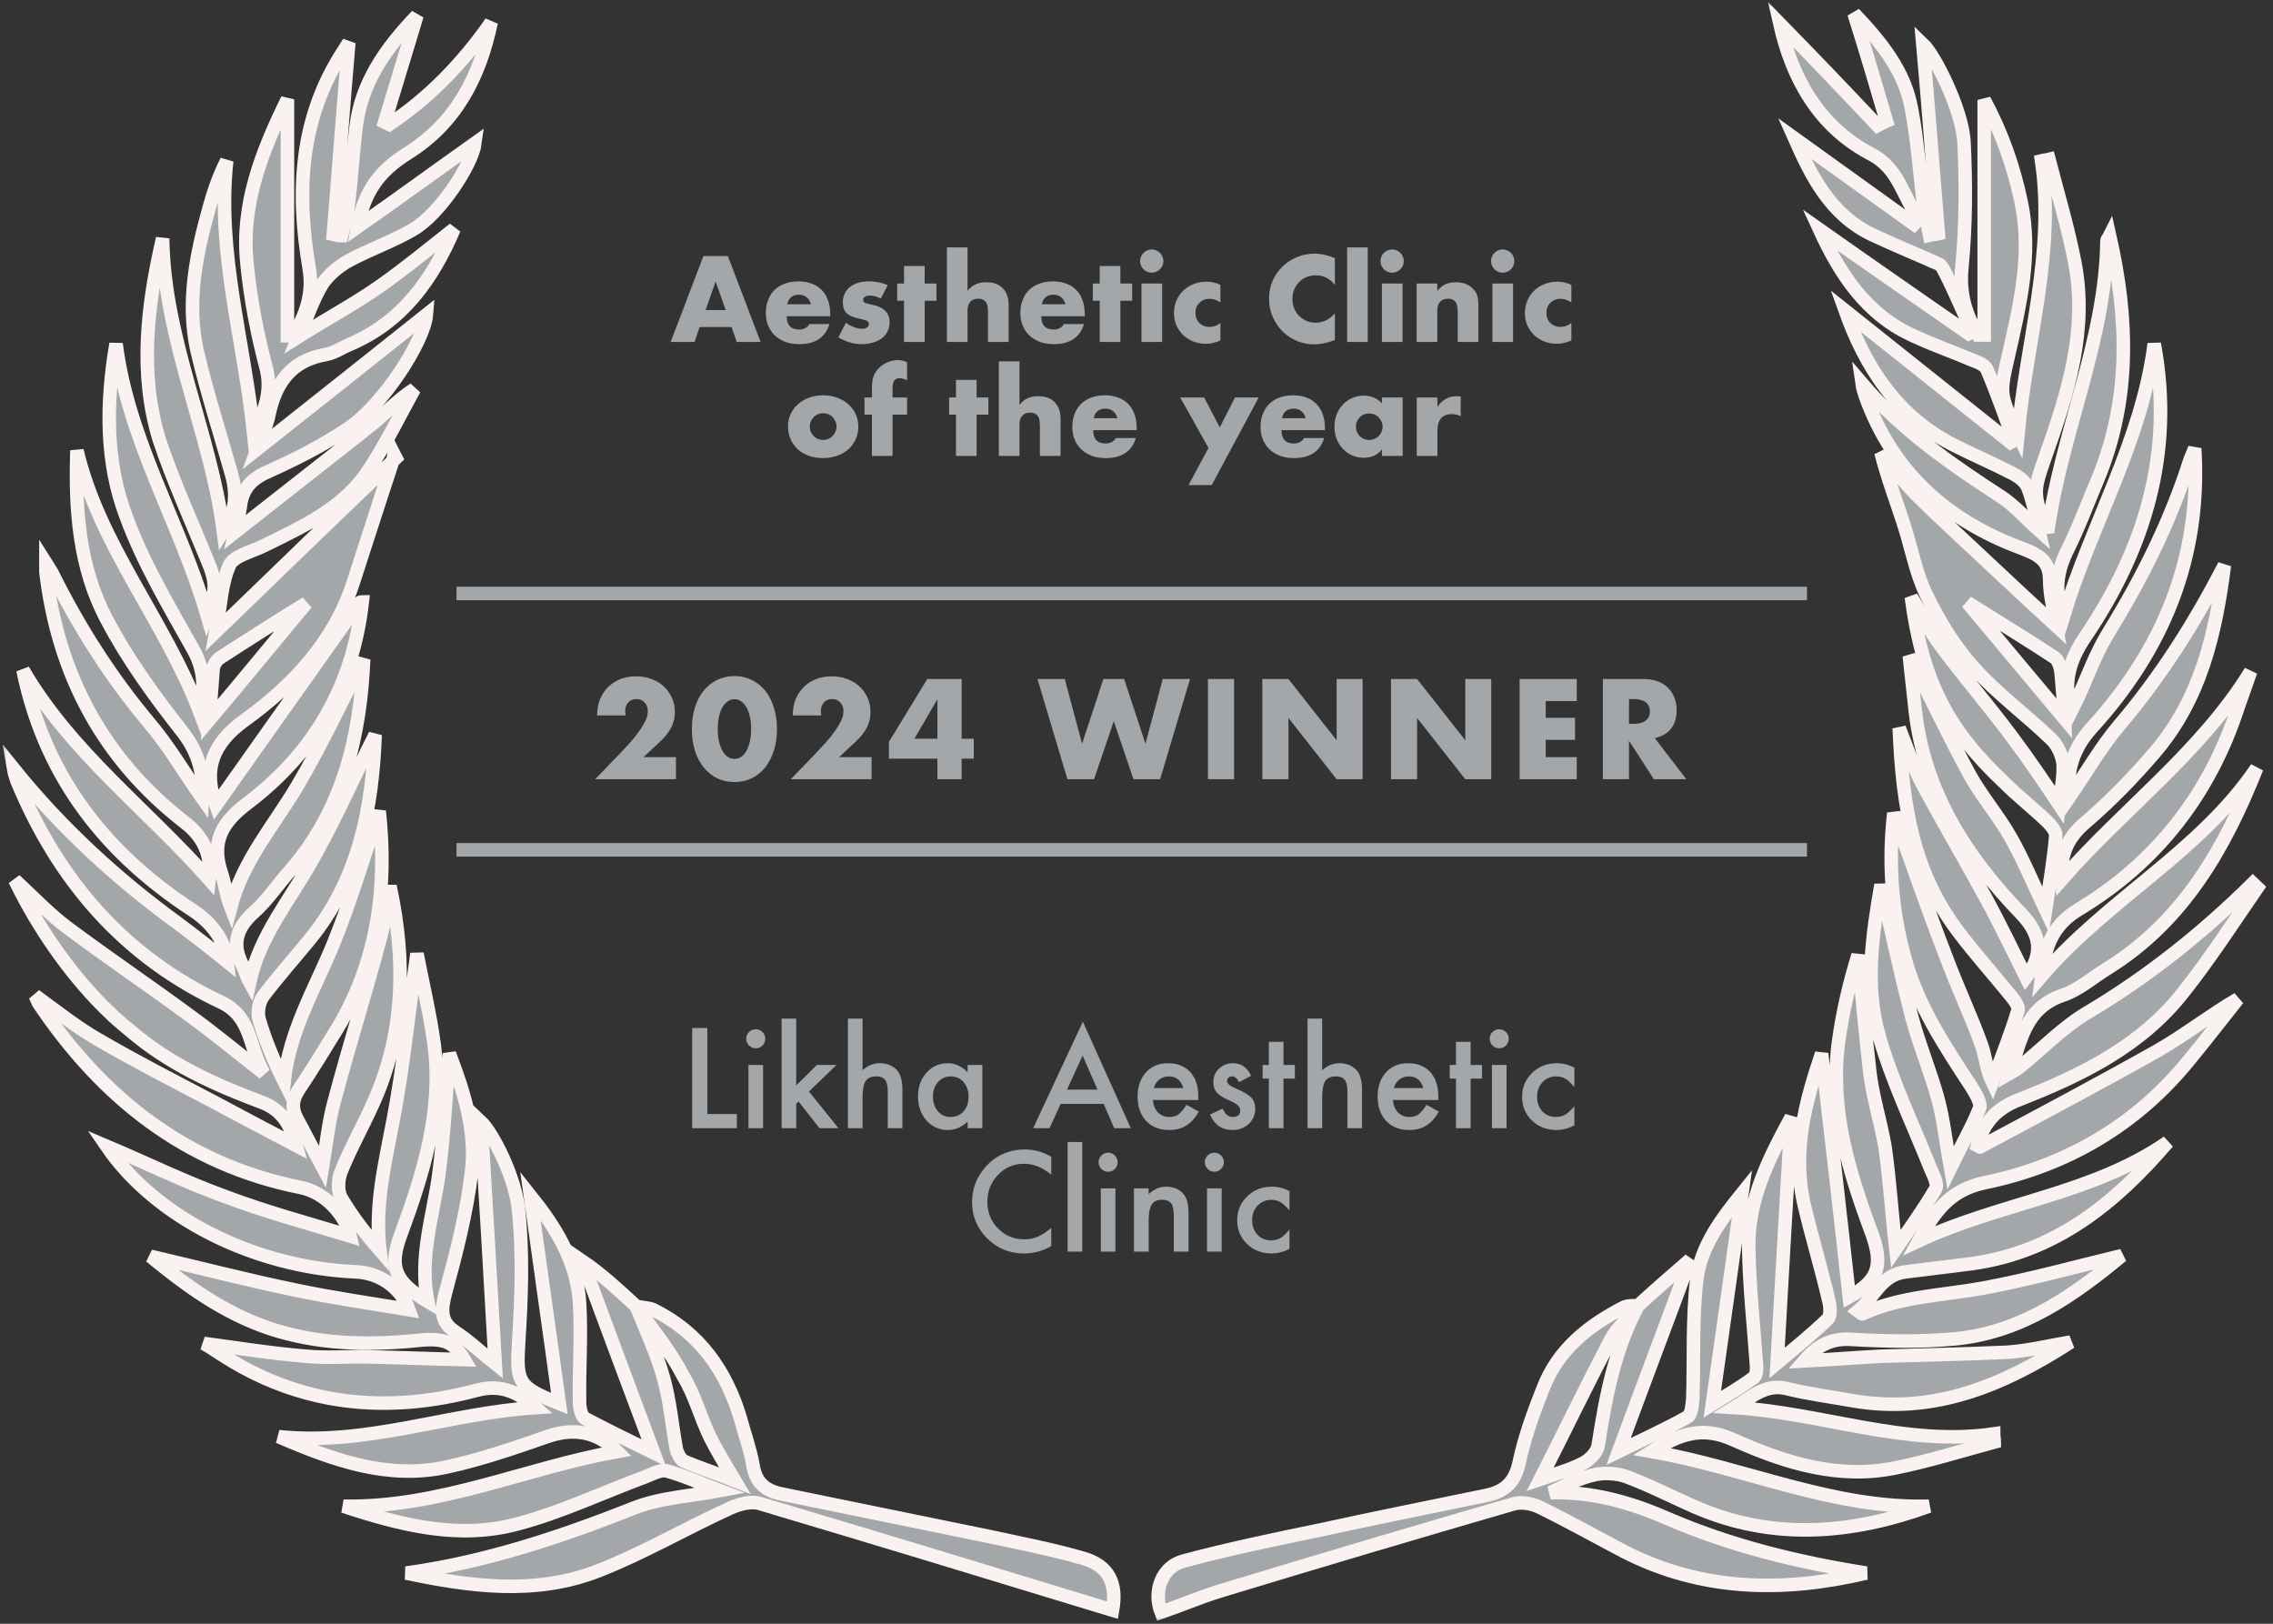
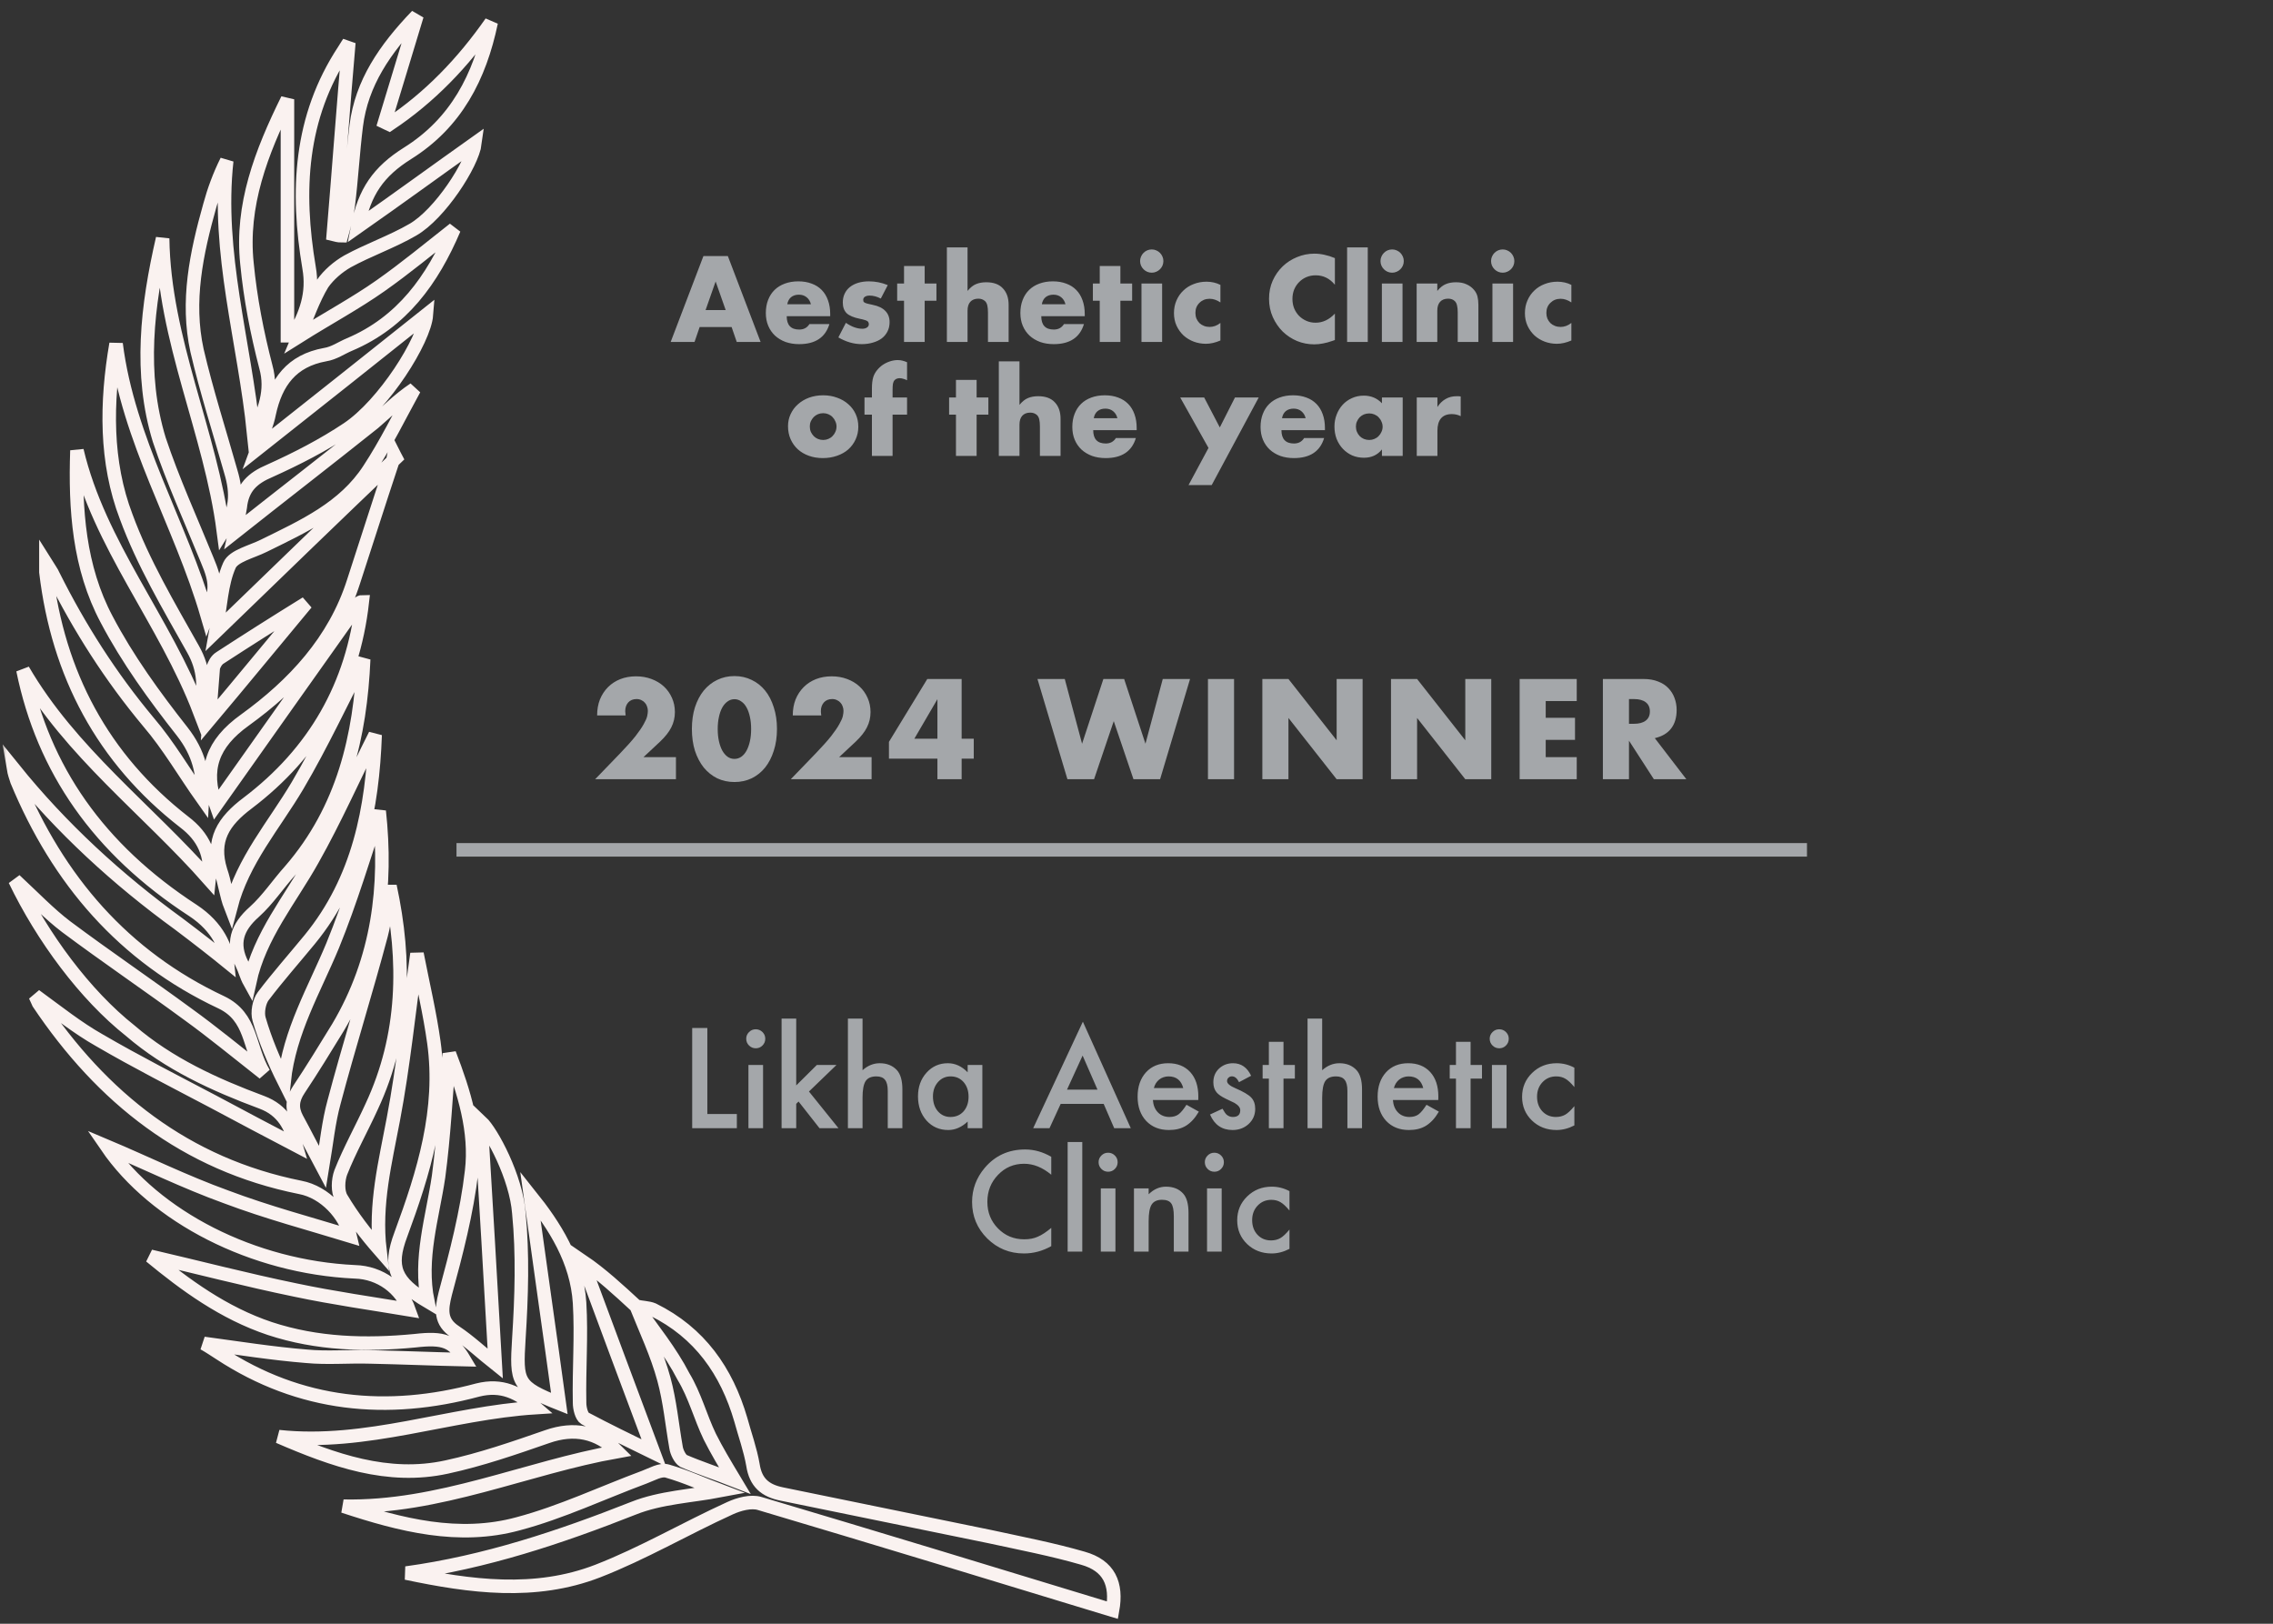
<svg xmlns="http://www.w3.org/2000/svg" width="168" height="120" viewBox="0 0 168 120" fill="none">
  <rect x="0" y="0" width="168" height="120" fill="#333333" stroke="none" />
  <g clip-path="url(#clip0_4364_21367)">
    <mask id="mask0_4364_21367" style="mask-type:luminance" maskUnits="userSpaceOnUse" x="0" y="0" width="168" height="120">
      <path d="M168 0H0V120H168V0Z" fill="white" />
    </mask>
    <g mask="url(#mask0_4364_21367)">
-       <path d="M47.025 96.538C47.424 96.638 47.923 96.638 48.272 96.787C51.712 98.485 53.707 101.33 54.754 104.924C55.053 106.022 55.452 107.12 55.652 108.268C55.851 109.566 56.549 110.165 57.796 110.415C62.932 111.462 68.018 112.511 73.154 113.559C75.448 114.058 77.792 114.507 80.035 115.157C81.981 115.705 82.579 117.053 82.23 119C73.553 116.354 64.877 113.709 56.151 111.114C55.502 110.914 54.605 111.164 53.956 111.462C50.665 112.96 47.524 114.807 44.183 116.105C39.545 117.902 34.758 117.253 30.021 116.255C35.855 115.456 41.391 113.609 46.826 111.462C48.82 110.664 51.114 110.564 53.209 110.165C52.012 109.716 50.715 109.116 49.319 108.717C48.82 108.568 48.172 108.967 47.624 109.167C44.532 110.315 41.49 111.762 38.299 112.611C33.911 113.809 29.622 112.711 25.384 111.313C32.465 111.462 38.897 108.468 45.629 107.27C44.183 105.822 42.438 105.473 40.443 106.172C38 107.02 35.556 107.869 33.013 108.418C28.675 109.366 24.636 107.919 20.597 106.172C27.079 106.871 33.213 104.425 39.595 104.025C38.349 102.927 37.102 102.279 35.307 102.728C28.625 104.525 22.192 103.926 16.259 100.032C15.86 99.782 15.511 99.533 15.062 99.284C17.655 99.633 20.148 100.032 22.641 100.232C24.187 100.382 25.783 100.232 27.378 100.282C29.722 100.332 32.066 100.432 34.31 100.481C33.512 99.134 32.814 98.834 30.67 99.084C27.029 99.433 23.439 99.333 19.949 98.185C16.508 97.037 13.666 94.941 11.123 92.844C14.563 93.643 18.203 94.592 21.843 95.34C24.686 95.939 27.528 96.338 30.221 96.787C29.672 95.24 28.126 94.042 26.232 93.992C18.702 93.643 11.472 89.95 7.881 84.708C10.724 85.906 13.666 87.354 16.707 88.452C19.749 89.6 22.941 90.448 25.883 91.347C25.534 89.799 24.038 88.103 22.192 87.753C13.716 86.056 7.532 81.114 2.845 74.126C2.795 74.026 2.745 73.876 2.596 73.577C4.241 74.775 5.737 75.973 7.333 76.872C10.075 78.469 12.918 79.916 15.76 81.414C17.804 82.512 19.799 83.56 21.893 84.658C21.494 83.26 20.946 82.062 19.35 81.464C15.86 80.166 12.469 78.618 9.627 76.173C6.286 73.527 3.144 69.284 1.1 65.041C2.546 66.389 3.643 67.537 4.889 68.486C7.831 70.682 10.923 72.778 13.915 74.975C15.71 76.272 17.405 77.67 19.5 79.317C18.353 77.371 18.652 75.174 16.358 74.076C9.128 70.682 4.291 65.041 1.249 57.704C1.15 57.404 1.05 57.105 1 56.806C4.54 61.198 8.679 64.992 13.217 68.286C14.613 69.334 16.009 70.432 16.807 71.081C16.707 70.083 16.159 68.536 14.264 67.288C7.283 62.745 3.194 56.855 1.698 49.518C5.239 55.607 10.873 59.8 15.461 64.992C15.66 63.195 15.062 61.847 13.616 60.749C7.582 56.057 4.291 49.817 3.394 42.28C3.394 42.13 3.394 41.981 3.394 41.631C3.643 42.031 3.842 42.28 3.942 42.53C5.887 46.423 8.181 50.017 10.973 53.361C12.469 55.108 13.616 57.105 14.962 59.002C15.062 57.205 14.713 55.657 13.466 54.06C11.422 51.465 9.427 48.719 7.881 45.774C5.837 41.931 5.538 37.638 5.687 33.295C7.333 40.283 12.17 45.824 14.763 52.613C15.162 50.866 15.112 49.468 14.264 47.97C12.469 44.776 10.574 41.581 9.327 38.187C7.782 34.144 7.831 29.751 8.579 25.409C9.477 32.547 13.317 38.636 15.311 45.475C16.009 43.628 16.009 43.029 15.311 41.382C14.114 38.437 12.768 35.492 11.771 32.497C10.275 27.605 10.873 22.613 12.02 17.622C12.12 25.109 15.56 31.948 16.508 39.235C17.455 37.738 17.555 36.49 17.056 34.843C16.209 31.848 15.261 28.903 14.563 25.908C13.765 22.264 14.513 18.72 15.511 15.176C15.81 14.078 16.209 12.98 16.757 11.882C16.009 18.67 18.054 25.209 18.752 32.047C19.55 30.35 20.148 28.903 19.649 27.106C19.001 24.61 18.503 22.064 18.253 19.469C17.804 15.176 19.3 11.283 21.245 7.339C21.245 13.279 21.245 19.02 21.245 24.81C21.395 24.81 21.544 24.81 21.694 24.81C22.591 23.262 23.19 21.715 22.841 19.768C21.893 14.128 22.143 8.687 25.434 3.695C25.583 3.446 25.783 3.146 25.783 3.146C25.384 7.739 25.035 12.53 24.636 17.322C24.835 17.372 25.035 17.422 25.234 17.422C25.434 16.674 25.633 15.975 25.733 15.226C25.982 13.229 26.082 11.283 26.331 9.286C26.73 6.141 28.426 3.646 30.819 1.15C29.971 3.995 29.174 6.541 28.426 9.036C28.525 9.086 28.675 9.136 28.775 9.186C31.767 7.19 34.21 4.644 36.304 1.649C35.457 5.692 33.711 9.086 30.121 11.332C27.977 12.68 26.93 14.178 26.431 16.773C29.423 14.677 32.365 12.53 35.108 10.584C34.908 12.131 32.514 15.825 30.52 16.973C28.974 17.871 27.229 18.47 25.683 19.319C24.985 19.718 24.287 20.317 23.838 20.966C23.14 22.114 22.691 23.462 22.093 24.86C24.237 23.512 26.282 22.414 28.126 21.116C29.971 19.818 31.717 18.371 33.562 16.923C31.966 20.667 29.722 23.811 25.833 25.459C25.234 25.708 24.686 26.107 24.038 26.207C21.544 26.657 20.397 28.254 19.899 30.55C19.749 31.349 19.4 32.097 19.001 33.195C23.489 29.651 27.628 26.357 31.517 23.262C31.368 25.159 28.376 29.901 25.683 31.698C23.888 32.896 21.943 33.894 19.949 34.793C18.652 35.342 17.904 36.041 17.755 37.488C17.655 38.187 17.455 38.886 17.356 39.335C20.697 36.69 24.187 33.994 27.628 31.249C28.575 30.45 29.423 29.552 30.62 28.753C29.523 30.75 28.525 32.796 27.279 34.693C25.434 37.538 22.442 38.886 19.5 40.333C18.602 40.783 17.256 41.082 16.957 41.781C16.358 43.129 16.308 44.776 15.959 46.673C20.597 42.18 24.935 37.987 29.273 33.844C29.224 33.745 29.174 33.695 29.124 33.595C29.074 33.844 29.024 34.144 28.924 34.393C27.977 37.239 27.079 40.084 26.132 42.979C24.736 47.371 21.694 50.616 18.104 53.212C15.66 54.959 15.012 56.905 15.959 59.501C19.45 54.559 22.99 49.568 26.531 44.576C26.581 44.526 26.68 44.476 26.78 44.476C26.082 50.666 23.24 55.607 18.303 59.351C16.508 60.699 15.61 62.096 16.308 64.343C16.608 65.191 16.707 66.14 17.056 67.038C17.954 63.594 20.248 60.998 21.993 58.053C23.788 55.008 25.284 51.764 26.88 48.719C26.631 54.36 25.384 59.8 21.445 64.343C20.547 65.341 19.799 66.489 18.802 67.388C17.505 68.536 17.106 69.734 17.904 71.281C18.104 71.68 18.203 72.129 18.453 72.579C19.201 69.135 21.445 66.489 23.09 63.544C24.785 60.549 26.182 57.355 27.727 54.31C27.528 59.701 26.531 64.992 22.891 69.434C21.744 70.832 20.547 72.18 19.45 73.627C19.151 74.026 19.001 74.825 19.151 75.324C19.6 76.872 20.248 78.419 20.996 79.916C21.395 76.222 23.24 73.128 24.586 69.883C25.932 66.589 26.93 63.195 28.027 59.95C28.625 65.441 27.977 70.881 24.985 75.923C24.038 77.47 23.09 79.018 22.093 80.515C21.594 81.264 21.544 81.913 21.943 82.662C22.542 83.76 23.09 84.858 23.838 86.255C24.137 84.458 24.287 82.911 24.686 81.464C25.783 77.321 27.079 73.227 28.176 69.085C28.476 67.937 28.575 66.689 28.825 65.491C30.021 71.032 29.922 76.522 27.478 81.763C26.73 83.41 25.833 85.008 25.184 86.655C24.985 87.204 24.935 88.053 25.234 88.552C26.032 89.9 27.029 91.197 28.077 92.395C27.678 89.001 28.476 85.906 29.074 82.712C29.822 78.768 30.221 74.725 30.819 70.482C31.268 72.778 31.767 74.875 32.066 77.021C32.764 82.013 31.318 86.655 29.622 91.247C28.725 93.643 29.174 94.741 31.617 96.189C30.969 92.994 31.966 89.999 32.415 86.954C32.814 83.959 32.963 80.964 33.213 77.87C34.31 80.715 35.207 83.61 34.858 86.555C34.509 89.6 33.711 92.645 32.913 95.59C32.614 96.787 32.514 97.686 33.661 98.435C34.709 99.134 35.656 100.032 36.603 100.781C36.254 94.641 35.905 88.651 35.556 82.911C36.354 83.66 38.149 87.004 38.349 89.65C38.648 92.695 38.548 95.839 38.349 98.934C38.149 102.178 38.199 102.478 41.341 103.726C40.642 98.585 39.895 93.444 39.196 88.352C40.992 90.598 42.637 93.144 42.837 96.288C42.986 98.734 42.787 101.18 42.837 103.676C42.837 104.075 42.986 104.674 43.236 104.824C44.831 105.672 46.477 106.472 48.322 107.37C46.477 102.428 44.731 97.786 43.036 93.194C44.432 94.142 45.729 95.34 47.025 96.538C47.723 98.285 48.571 100.082 49.07 101.929C49.519 103.576 49.668 105.273 49.967 106.971C50.017 107.32 50.266 107.819 50.516 107.968C51.663 108.468 52.909 108.867 54.306 109.416C53.557 108.168 52.959 107.17 52.461 106.172C51.762 104.724 51.363 103.127 50.516 101.729C49.568 99.882 48.222 98.235 47.025 96.538ZM15.461 53.212C17.854 50.366 20.148 47.571 22.641 44.576C20.298 46.024 18.253 47.322 16.259 48.619C16.009 48.769 15.81 49.118 15.76 49.368C15.66 50.666 15.56 51.914 15.461 53.212Z" fill="#A4A7AA" />
      <path d="M47.025 96.538C47.424 96.638 47.923 96.638 48.272 96.787C51.712 98.485 53.707 101.33 54.754 104.924C55.053 106.022 55.452 107.12 55.652 108.268C55.851 109.566 56.549 110.165 57.796 110.415C62.932 111.462 68.018 112.511 73.154 113.559C75.448 114.058 77.792 114.507 80.035 115.157C81.981 115.705 82.579 117.053 82.23 119C73.553 116.354 64.877 113.709 56.151 111.114C55.502 110.914 54.605 111.164 53.956 111.462C50.665 112.96 47.524 114.807 44.183 116.105C39.545 117.902 34.758 117.253 30.021 116.255C35.855 115.456 41.391 113.609 46.826 111.462C48.82 110.664 51.114 110.564 53.209 110.165C52.012 109.716 50.715 109.116 49.319 108.717C48.82 108.568 48.172 108.967 47.624 109.167C44.532 110.315 41.49 111.762 38.299 112.611C33.911 113.809 29.622 112.711 25.384 111.313C32.465 111.462 38.897 108.468 45.629 107.27C44.183 105.822 42.438 105.473 40.443 106.172C38 107.02 35.556 107.869 33.013 108.418C28.675 109.366 24.636 107.919 20.597 106.172C27.079 106.871 33.213 104.425 39.595 104.025C38.349 102.927 37.102 102.279 35.307 102.728C28.625 104.525 22.192 103.926 16.259 100.032C15.86 99.782 15.511 99.533 15.062 99.284C17.655 99.633 20.148 100.032 22.641 100.232C24.187 100.382 25.783 100.232 27.378 100.282C29.722 100.332 32.066 100.432 34.31 100.481C33.512 99.134 32.814 98.834 30.67 99.084C27.029 99.433 23.439 99.333 19.949 98.185C16.508 97.037 13.666 94.941 11.123 92.844C14.563 93.643 18.203 94.592 21.843 95.34C24.686 95.939 27.528 96.338 30.221 96.787C29.672 95.24 28.126 94.042 26.232 93.992C18.702 93.643 11.472 89.95 7.881 84.708C10.724 85.906 13.666 87.354 16.707 88.452C19.749 89.6 22.941 90.448 25.883 91.347C25.534 89.799 24.038 88.103 22.192 87.753C13.716 86.056 7.532 81.114 2.845 74.126C2.795 74.026 2.745 73.876 2.596 73.577C4.241 74.775 5.737 75.973 7.333 76.872C10.075 78.469 12.918 79.916 15.76 81.414C17.804 82.512 19.799 83.56 21.893 84.658C21.494 83.26 20.946 82.062 19.35 81.464C15.86 80.166 12.469 78.618 9.627 76.173C6.286 73.527 3.144 69.284 1.1 65.041C2.546 66.389 3.643 67.537 4.889 68.486C7.831 70.682 10.923 72.778 13.915 74.975C15.71 76.272 17.405 77.67 19.5 79.317C18.353 77.371 18.652 75.174 16.358 74.076C9.128 70.682 4.291 65.041 1.249 57.704C1.15 57.404 1.05 57.105 1 56.806C4.54 61.198 8.679 64.992 13.217 68.286C14.613 69.334 16.009 70.432 16.807 71.081C16.707 70.083 16.159 68.536 14.264 67.288C7.283 62.745 3.194 56.855 1.698 49.518C5.239 55.607 10.873 59.8 15.461 64.992C15.66 63.195 15.062 61.847 13.616 60.749C7.582 56.057 4.291 49.817 3.394 42.28C3.394 42.13 3.394 41.981 3.394 41.631C3.643 42.031 3.842 42.28 3.942 42.53C5.887 46.423 8.181 50.017 10.973 53.361C12.469 55.108 13.616 57.105 14.962 59.002C15.062 57.205 14.713 55.657 13.466 54.06C11.422 51.465 9.427 48.719 7.881 45.774C5.837 41.931 5.538 37.638 5.687 33.295C7.333 40.283 12.17 45.824 14.763 52.613C15.162 50.866 15.112 49.468 14.264 47.97C12.469 44.776 10.574 41.581 9.327 38.187C7.782 34.144 7.831 29.751 8.579 25.409C9.477 32.547 13.317 38.636 15.311 45.475C16.009 43.628 16.009 43.029 15.311 41.382C14.114 38.437 12.768 35.492 11.771 32.497C10.275 27.605 10.873 22.613 12.02 17.622C12.12 25.109 15.56 31.948 16.508 39.235C17.455 37.738 17.555 36.49 17.056 34.843C16.209 31.848 15.261 28.903 14.563 25.908C13.765 22.264 14.513 18.72 15.511 15.176C15.81 14.078 16.209 12.98 16.757 11.882C16.009 18.67 18.054 25.209 18.752 32.047C19.55 30.35 20.148 28.903 19.649 27.106C19.001 24.61 18.503 22.064 18.253 19.469C17.804 15.176 19.3 11.283 21.245 7.339C21.245 13.279 21.245 19.02 21.245 24.81C21.395 24.81 21.544 24.81 21.694 24.81C22.591 23.262 23.19 21.715 22.841 19.768C21.893 14.128 22.143 8.687 25.434 3.695C25.583 3.446 25.783 3.146 25.783 3.146C25.384 7.739 25.035 12.53 24.636 17.322C24.835 17.372 25.035 17.422 25.234 17.422C25.434 16.674 25.633 15.975 25.733 15.226C25.982 13.229 26.082 11.283 26.331 9.286C26.73 6.141 28.426 3.646 30.819 1.15C29.971 3.995 29.174 6.541 28.426 9.036C28.525 9.086 28.675 9.136 28.775 9.186C31.767 7.19 34.21 4.644 36.304 1.649C35.457 5.692 33.711 9.086 30.121 11.332C27.977 12.68 26.93 14.178 26.431 16.773C29.423 14.677 32.365 12.53 35.108 10.584C34.908 12.131 32.514 15.825 30.52 16.973C28.974 17.871 27.229 18.47 25.683 19.319C24.985 19.718 24.287 20.317 23.838 20.966C23.14 22.114 22.691 23.462 22.093 24.86C24.237 23.512 26.282 22.414 28.126 21.116C29.971 19.818 31.717 18.371 33.562 16.923C31.966 20.667 29.722 23.811 25.833 25.459C25.234 25.708 24.686 26.107 24.038 26.207C21.544 26.657 20.397 28.254 19.899 30.55C19.749 31.349 19.4 32.097 19.001 33.195C23.489 29.651 27.628 26.357 31.517 23.262C31.368 25.159 28.376 29.901 25.683 31.698C23.888 32.896 21.943 33.894 19.949 34.793C18.652 35.342 17.904 36.041 17.755 37.488C17.655 38.187 17.455 38.886 17.356 39.335C20.697 36.69 24.187 33.994 27.628 31.249C28.575 30.45 29.423 29.552 30.62 28.753C29.523 30.75 28.525 32.796 27.279 34.693C25.434 37.538 22.442 38.886 19.5 40.333C18.602 40.783 17.256 41.082 16.957 41.781C16.358 43.129 16.308 44.776 15.959 46.673C20.597 42.18 24.935 37.987 29.273 33.844C29.224 33.745 29.174 33.695 29.124 33.595C29.074 33.844 29.024 34.144 28.924 34.393C27.977 37.239 27.079 40.084 26.132 42.979C24.736 47.371 21.694 50.616 18.104 53.212C15.66 54.959 15.012 56.905 15.959 59.501C19.45 54.559 22.99 49.568 26.531 44.576C26.581 44.526 26.68 44.476 26.78 44.476C26.082 50.666 23.24 55.607 18.303 59.351C16.508 60.699 15.61 62.096 16.308 64.343C16.608 65.191 16.707 66.14 17.056 67.038C17.954 63.594 20.248 60.998 21.993 58.053C23.788 55.008 25.284 51.764 26.88 48.719C26.631 54.36 25.384 59.8 21.445 64.343C20.547 65.341 19.799 66.489 18.802 67.388C17.505 68.536 17.106 69.734 17.904 71.281C18.104 71.68 18.203 72.129 18.453 72.579C19.201 69.135 21.445 66.489 23.09 63.544C24.785 60.549 26.182 57.355 27.727 54.31C27.528 59.701 26.531 64.992 22.891 69.434C21.744 70.832 20.547 72.18 19.45 73.627C19.151 74.026 19.001 74.825 19.151 75.324C19.6 76.872 20.248 78.419 20.996 79.916C21.395 76.222 23.24 73.128 24.586 69.883C25.932 66.589 26.93 63.195 28.027 59.95C28.625 65.441 27.977 70.881 24.985 75.923C24.038 77.47 23.09 79.018 22.093 80.515C21.594 81.264 21.544 81.913 21.943 82.662C22.542 83.76 23.09 84.858 23.838 86.255C24.137 84.458 24.287 82.911 24.686 81.464C25.783 77.321 27.079 73.227 28.176 69.085C28.476 67.937 28.575 66.689 28.825 65.491C30.021 71.032 29.922 76.522 27.478 81.763C26.73 83.41 25.833 85.008 25.184 86.655C24.985 87.204 24.935 88.053 25.234 88.552C26.032 89.9 27.029 91.197 28.077 92.395C27.678 89.001 28.476 85.906 29.074 82.712C29.822 78.768 30.221 74.725 30.819 70.482C31.268 72.778 31.767 74.875 32.066 77.021C32.764 82.013 31.318 86.655 29.622 91.247C28.725 93.643 29.174 94.741 31.617 96.189C30.969 92.994 31.966 89.999 32.415 86.954C32.814 83.959 32.963 80.964 33.213 77.87C34.31 80.715 35.207 83.61 34.858 86.555C34.509 89.6 33.711 92.645 32.913 95.59C32.614 96.787 32.514 97.686 33.661 98.435C34.709 99.134 35.656 100.032 36.603 100.781C36.254 94.641 35.905 88.651 35.556 82.911C36.354 83.66 38.149 87.004 38.349 89.65C38.648 92.695 38.548 95.839 38.349 98.934C38.149 102.178 38.199 102.478 41.341 103.726C40.642 98.585 39.895 93.444 39.196 88.352C40.992 90.598 42.637 93.144 42.837 96.288C42.986 98.734 42.787 101.18 42.837 103.676C42.837 104.075 42.986 104.674 43.236 104.824C44.831 105.672 46.477 106.472 48.322 107.37C46.477 102.428 44.731 97.786 43.036 93.194C44.432 94.142 45.729 95.34 47.025 96.538ZM47.025 96.538C47.723 98.285 48.571 100.082 49.07 101.929C49.519 103.576 49.668 105.273 49.967 106.971C50.017 107.32 50.266 107.819 50.516 107.968C51.663 108.468 52.909 108.867 54.306 109.416C53.557 108.168 52.959 107.17 52.461 106.172C51.762 104.724 51.363 103.127 50.516 101.729C49.568 99.882 48.222 98.235 47.025 96.538ZM15.461 53.212C17.854 50.366 20.148 47.571 22.641 44.576C20.298 46.024 18.253 47.322 16.259 48.619C16.009 48.769 15.81 49.118 15.76 49.368C15.66 50.666 15.56 51.914 15.461 53.212Z" stroke="#FAF2F0" />
-       <path d="M121.075 96.488C122.371 95.29 123.717 94.142 124.914 93.094C123.219 97.686 121.473 102.279 119.629 107.27C121.473 106.371 123.119 105.622 124.714 104.724C125.014 104.575 125.064 103.876 125.114 103.427C125.214 100.481 125.064 97.486 125.412 94.542C125.712 92.046 127.308 89.999 128.753 88.202C128.055 93.293 127.308 98.435 126.56 103.776C127.607 103.127 128.654 102.528 129.651 101.779C129.851 101.629 129.851 101.03 129.801 100.631C129.601 97.836 129.302 95.091 129.253 92.295C129.153 88.651 130.798 85.507 132.394 82.562C132.045 88.502 131.696 94.542 131.347 100.731C132.594 99.683 133.89 98.634 135.087 97.486C135.336 97.237 135.286 96.488 135.136 95.989C134.588 93.643 133.89 91.347 133.341 89.001C132.444 85.107 133.441 81.414 134.638 77.869C135.336 83.86 136.034 89.9 136.683 95.839C138.826 94.641 139.225 93.543 138.328 91.097C136.633 86.555 135.236 81.963 135.885 77.021C136.183 74.825 136.683 72.679 137.331 70.582C137.629 73.527 137.879 76.522 138.228 79.467C138.477 81.264 139.026 83.011 139.325 84.758C139.674 87.204 139.824 89.7 140.123 92.295C141.07 90.897 142.167 89.4 143.065 87.853C143.264 87.503 142.865 86.805 142.666 86.305C141.37 83.061 139.824 79.867 138.876 76.522C137.829 72.878 138.377 69.135 139.026 65.391C139.774 68.735 140.472 71.98 141.32 75.225C141.868 77.271 142.716 79.267 143.264 81.314C143.663 82.811 143.813 84.359 144.162 86.305C144.96 84.658 145.757 83.31 146.306 81.913C146.456 81.514 146.007 80.815 145.707 80.316C143.713 77.271 141.718 74.276 140.771 70.732C139.774 67.138 139.574 63.544 139.974 60.1C141.22 63.544 142.466 67.188 143.863 70.782C144.661 72.928 145.658 75.025 146.456 77.221C146.755 78.069 146.805 79.017 147.254 79.966C147.902 78.219 148.6 76.472 149.148 74.675C149.248 74.425 148.899 73.926 148.65 73.627C147.353 72.029 146.007 70.532 144.761 68.885C141.469 64.542 140.622 59.85 140.372 53.81C141.02 55.458 141.469 56.805 142.118 58.003C143.613 60.799 145.209 63.494 146.705 66.239C147.802 68.236 148.8 70.333 149.746 72.229C150.993 70.582 150.944 69.135 149.348 67.487C145.309 63.294 142.267 58.553 141.569 52.612C141.42 51.265 141.27 49.917 141.12 48.469C142.666 51.514 144.062 54.459 145.608 57.305C146.505 58.902 147.752 60.349 148.65 61.947C149.548 63.544 150.246 65.241 151.193 67.238C151.492 65.291 151.791 63.544 151.941 61.797C151.991 61.447 151.592 60.998 151.293 60.699C150.246 59.7 149.098 58.802 148.101 57.804C143.913 53.86 142.068 50.267 141.27 44.127C142.068 45.425 142.616 46.623 143.364 47.621C145.109 49.967 147.004 52.163 148.75 54.509C149.946 56.107 151.093 57.804 152.19 59.451C152.29 58.553 152.539 57.554 152.489 56.506C152.439 55.857 152.091 55.108 151.642 54.659C149.796 52.862 147.652 51.315 145.907 49.368C144.461 47.771 143.314 45.874 142.367 43.927C141.569 42.28 141.27 40.433 140.672 38.636C140.123 36.939 139.475 35.242 139.026 33.445C139.874 34.493 140.672 35.591 141.618 36.54C143.414 38.337 145.309 40.034 147.154 41.781C148.7 43.228 150.246 44.676 151.991 46.273C151.791 45.075 151.492 43.977 151.492 42.829C151.492 41.232 150.345 40.882 149.198 40.433C143.813 38.387 139.874 34.843 137.879 29.302C137.779 29.003 137.679 28.703 137.629 28.354C140.522 31.748 144.112 34.244 147.802 36.64C148.899 37.338 149.796 38.387 150.694 39.185C150.495 38.287 150.295 37.139 149.896 36.09C149.746 35.641 149.248 35.242 148.75 34.992C147.403 34.294 146.007 33.695 144.611 32.996C140.173 30.849 137.829 27.006 136.383 22.963C140.272 26.058 144.461 29.402 148.6 32.696C148.7 32.646 148.8 32.596 148.85 32.547C148.201 30.799 147.603 29.052 146.855 27.305C146.705 26.956 146.157 26.756 145.757 26.607C144.361 26.008 142.915 25.509 141.519 24.86C137.879 23.262 135.934 20.118 134.488 16.973C138.029 19.469 141.768 22.064 145.508 24.66C145.608 24.61 145.707 24.56 145.757 24.46C145.009 22.863 144.361 21.266 143.563 19.768C143.414 19.469 142.865 19.369 142.516 19.169C141.12 18.57 139.724 17.971 138.328 17.322C135.236 15.825 133.84 12.93 132.643 10.234C135.485 12.281 138.477 14.427 141.469 16.574C141.618 16.424 141.718 16.274 141.868 16.174C140.622 14.627 140.422 12.48 138.278 11.382C134.388 9.336 132.444 5.742 131.546 1.749C133.89 4.145 136.333 6.69 138.777 9.286C138.976 9.186 139.175 9.036 139.425 8.937C138.677 6.391 137.929 3.845 137.031 1C139.126 3.196 140.771 5.293 141.27 7.988C141.718 10.284 141.868 12.68 142.167 15.026C142.267 15.825 142.466 16.574 142.616 17.372C142.816 17.322 143.065 17.322 143.264 17.272C142.865 12.48 142.516 7.689 142.118 3.246C143.015 4.095 145.009 8.088 145.159 10.434C145.309 13.529 145.309 16.623 145.009 19.718C144.81 21.665 145.259 23.212 146.207 24.76C146.356 24.76 146.505 24.76 146.655 24.76C146.655 19.02 146.655 13.229 146.655 7.389C147.952 9.785 148.85 12.331 149.398 14.976C150.196 18.82 149.298 22.514 148.45 26.257C147.802 29.102 147.752 29.102 149.148 32.047C149.796 25.159 151.891 18.67 150.894 11.882C151.093 11.832 151.243 11.832 151.442 11.782C152.091 14.277 152.839 16.773 153.337 19.319C154.334 24.36 152.839 29.052 151.193 33.695C150.246 36.39 150.246 36.49 151.343 39.335C152.34 31.997 155.631 25.209 155.73 17.771C155.73 17.722 155.83 17.622 155.93 17.422C157.326 23.562 157.476 29.502 155.082 35.342C154.334 37.089 153.686 38.886 152.839 40.583C152.041 42.18 151.791 43.678 152.489 45.624C154.584 38.686 158.324 32.547 159.221 25.409C160.717 33.445 158.523 40.583 154.085 47.122C152.988 48.769 152.439 50.416 153.087 52.563C153.287 52.163 153.387 51.914 153.537 51.664C154.285 50.017 154.883 48.32 155.83 46.772C158.324 42.729 160.418 38.536 161.864 33.994C161.963 33.745 162.063 33.495 162.213 33.145C162.712 41.232 159.869 48.02 154.584 53.81C153.187 55.358 152.739 57.005 152.889 59.002C154.135 57.205 155.232 55.258 156.628 53.611C159.72 49.967 162.213 46.024 164.407 41.781C163.759 46.822 162.662 51.664 159.221 55.657C157.675 57.454 156.03 59.151 154.235 60.699C152.839 61.847 152.24 63.145 152.389 64.992C156.977 59.75 162.662 55.608 166.352 49.618C166.052 50.466 165.754 51.315 165.454 52.163C163.36 58.652 159.421 63.744 153.587 67.238C151.642 68.436 151.143 70.033 150.894 72.129C155.78 66.439 162.612 62.945 166.8 56.755C164.457 62.645 161.415 68.036 155.83 71.531C154.683 72.229 153.636 73.177 152.389 73.577C149.697 74.526 149.348 76.871 148.55 79.317C148.899 79.118 149.048 79.017 149.198 78.918C150.944 77.52 152.489 75.873 154.384 74.775C158.822 72.129 162.811 68.935 166.501 65.291C166.601 65.391 166.751 65.491 166.85 65.591C165.056 68.186 163.36 70.832 161.415 73.277C158.274 77.321 153.835 79.467 149.248 81.264C147.553 81.913 146.605 82.961 146.157 84.658C146.256 84.708 146.356 84.808 146.356 84.758C150.744 82.412 155.182 80.066 159.52 77.62C161.515 76.472 163.36 75.025 165.404 73.827C164.208 75.324 163.061 76.822 161.864 78.269C157.924 83.161 152.739 86.156 146.705 87.403C144.062 87.953 142.965 89.6 141.818 91.696C147.902 88.851 154.683 88.252 160.219 84.408C156.329 88.951 151.891 92.544 145.707 93.394C144.112 93.593 142.516 93.793 140.871 93.992C139.026 94.192 138.527 95.889 137.331 96.888C137.53 97.037 137.629 97.137 137.679 97.087C140.522 95.789 143.613 95.74 146.605 95.19C150.096 94.542 153.487 93.593 156.828 92.794C153.337 95.69 149.498 98.435 144.611 98.934C142.068 99.184 139.425 99.134 136.832 98.984C135.286 98.884 134.288 99.483 133.341 100.581C135.286 100.481 137.131 100.332 138.976 100.232C142.118 100.132 145.259 100.082 148.4 99.933C149.846 99.832 151.293 99.483 153.038 99.184C147.952 102.478 142.865 104.524 136.981 103.526C135.336 103.227 133.69 103.027 132.094 102.628C130.499 102.229 129.501 103.227 128.205 104.025C134.738 104.425 140.821 106.921 147.353 105.972C147.353 106.172 147.403 106.371 147.403 106.571C145.009 107.22 142.616 107.968 140.173 108.468C135.934 109.366 131.945 108.119 128.155 106.421C125.762 105.323 124.066 106.022 122.072 107.27C129.003 108.468 135.436 111.513 142.566 111.313C136.782 113.41 130.998 113.859 125.263 111.363C123.568 110.614 121.922 109.766 120.177 109.116C119.429 108.867 118.482 108.818 117.734 109.017C116.636 109.267 115.639 109.815 114.592 110.315C117.634 110.215 120.476 111.013 123.219 112.211C127.956 114.258 132.892 115.456 137.929 116.255C131.796 117.702 125.762 117.602 120.027 114.658C117.933 113.559 115.888 112.411 113.745 111.363C113.196 111.114 112.398 110.963 111.8 111.163C104.569 113.26 97.339 115.406 90.109 117.602C88.663 118.052 87.266 118.65 85.82 119.149C85.222 117.602 85.87 115.756 87.515 115.356C90.856 114.458 94.247 113.759 97.638 113.06C101.727 112.161 105.766 111.363 109.855 110.514C111.301 110.215 111.999 109.466 112.299 108.019C112.697 106.172 113.345 104.375 114.043 102.628C115.141 99.733 117.434 97.935 120.077 96.588C120.526 96.439 120.825 96.538 121.075 96.488C120.427 97.337 119.529 98.086 119.03 99.034C117.284 102.378 115.639 105.773 113.844 109.316C114.991 108.917 116.088 108.618 117.036 108.119C117.534 107.869 118.082 107.27 118.132 106.77C118.681 103.227 119.329 99.733 121.075 96.488ZM152.589 53.112C152.539 52.063 152.439 50.865 152.34 49.717C152.29 49.318 152.141 48.819 151.891 48.619C149.846 47.272 147.802 46.024 145.409 44.526C147.952 47.571 150.246 50.316 152.589 53.112Z" fill="#A4A7AA" />
-       <path d="M121.075 96.488C122.371 95.29 123.717 94.142 124.914 93.094C123.219 97.686 121.473 102.279 119.629 107.27C121.473 106.371 123.119 105.622 124.714 104.724C125.014 104.575 125.064 103.876 125.114 103.427C125.214 100.481 125.064 97.486 125.412 94.542C125.712 92.046 127.308 89.999 128.753 88.202C128.055 93.293 127.308 98.435 126.56 103.776C127.607 103.127 128.654 102.528 129.651 101.779C129.851 101.629 129.851 101.03 129.801 100.631C129.601 97.836 129.302 95.091 129.253 92.295C129.153 88.651 130.798 85.507 132.394 82.562C132.045 88.502 131.696 94.542 131.347 100.731C132.594 99.683 133.89 98.634 135.087 97.486C135.336 97.237 135.286 96.488 135.136 95.989C134.588 93.643 133.89 91.347 133.341 89.001C132.444 85.107 133.441 81.414 134.638 77.869C135.336 83.86 136.034 89.9 136.683 95.839C138.826 94.641 139.225 93.543 138.328 91.097C136.633 86.555 135.236 81.963 135.885 77.021C136.183 74.825 136.683 72.679 137.331 70.582C137.629 73.527 137.879 76.522 138.228 79.467C138.477 81.264 139.026 83.011 139.325 84.758C139.674 87.204 139.824 89.7 140.123 92.295C141.07 90.897 142.167 89.4 143.065 87.853C143.264 87.503 142.865 86.805 142.666 86.305C141.37 83.061 139.824 79.867 138.876 76.522C137.829 72.878 138.377 69.135 139.026 65.391C139.774 68.735 140.472 71.98 141.32 75.225C141.868 77.271 142.716 79.267 143.264 81.314C143.663 82.811 143.813 84.359 144.162 86.305C144.96 84.658 145.757 83.31 146.306 81.913C146.456 81.514 146.007 80.815 145.707 80.316C143.713 77.271 141.718 74.276 140.771 70.732C139.774 67.138 139.574 63.544 139.974 60.1C141.22 63.544 142.466 67.188 143.863 70.782C144.661 72.928 145.658 75.025 146.456 77.221C146.755 78.069 146.805 79.017 147.254 79.966C147.902 78.219 148.6 76.472 149.148 74.675C149.248 74.425 148.899 73.926 148.65 73.627C147.353 72.029 146.007 70.532 144.761 68.885C141.469 64.542 140.622 59.85 140.372 53.81C141.02 55.458 141.469 56.805 142.118 58.003C143.613 60.799 145.209 63.494 146.705 66.239C147.802 68.236 148.8 70.333 149.746 72.229C150.993 70.582 150.944 69.135 149.348 67.487C145.309 63.294 142.267 58.553 141.569 52.612C141.42 51.265 141.27 49.917 141.12 48.469C142.666 51.514 144.062 54.459 145.608 57.305C146.505 58.902 147.752 60.349 148.65 61.947C149.548 63.544 150.246 65.241 151.193 67.238C151.492 65.291 151.791 63.544 151.941 61.797C151.991 61.447 151.592 60.998 151.293 60.699C150.246 59.7 149.098 58.802 148.101 57.804C143.913 53.86 142.068 50.267 141.27 44.127C142.068 45.425 142.616 46.623 143.364 47.621C145.109 49.967 147.004 52.163 148.75 54.509C149.946 56.107 151.093 57.804 152.19 59.451C152.29 58.553 152.539 57.554 152.489 56.506C152.439 55.857 152.091 55.108 151.642 54.659C149.796 52.862 147.652 51.315 145.907 49.368C144.461 47.771 143.314 45.874 142.367 43.927C141.569 42.28 141.27 40.433 140.672 38.636C140.123 36.939 139.475 35.242 139.026 33.445C139.874 34.493 140.672 35.591 141.618 36.54C143.414 38.337 145.309 40.034 147.154 41.781C148.7 43.228 150.246 44.676 151.991 46.273C151.791 45.075 151.492 43.977 151.492 42.829C151.492 41.232 150.345 40.882 149.198 40.433C143.813 38.387 139.874 34.843 137.879 29.302C137.779 29.003 137.679 28.703 137.629 28.354C140.522 31.748 144.112 34.244 147.802 36.64C148.899 37.338 149.796 38.387 150.694 39.185C150.495 38.287 150.295 37.139 149.896 36.09C149.746 35.641 149.248 35.242 148.75 34.992C147.403 34.294 146.007 33.695 144.611 32.996C140.173 30.849 137.829 27.006 136.383 22.963C140.272 26.058 144.461 29.402 148.6 32.696C148.7 32.646 148.8 32.596 148.85 32.547C148.201 30.799 147.603 29.052 146.855 27.305C146.705 26.956 146.157 26.756 145.757 26.607C144.361 26.008 142.915 25.509 141.519 24.86C137.879 23.262 135.934 20.118 134.488 16.973C138.029 19.469 141.768 22.064 145.508 24.66C145.608 24.61 145.707 24.56 145.757 24.46C145.009 22.863 144.361 21.266 143.563 19.768C143.414 19.469 142.865 19.369 142.516 19.169C141.12 18.57 139.724 17.971 138.328 17.322C135.236 15.825 133.84 12.93 132.643 10.234C135.485 12.281 138.477 14.427 141.469 16.574C141.618 16.424 141.718 16.274 141.868 16.174C140.622 14.627 140.422 12.48 138.278 11.382C134.388 9.336 132.444 5.742 131.546 1.749C133.89 4.145 136.333 6.69 138.777 9.286C138.976 9.186 139.175 9.036 139.425 8.937C138.677 6.391 137.929 3.845 137.031 1C139.126 3.196 140.771 5.293 141.27 7.988C141.718 10.284 141.868 12.68 142.167 15.026C142.267 15.825 142.466 16.574 142.616 17.372C142.816 17.322 143.065 17.322 143.264 17.272C142.865 12.48 142.516 7.689 142.118 3.246C143.015 4.095 145.009 8.088 145.159 10.434C145.309 13.529 145.309 16.623 145.009 19.718C144.81 21.665 145.259 23.212 146.207 24.76C146.356 24.76 146.505 24.76 146.655 24.76C146.655 19.02 146.655 13.229 146.655 7.389C147.952 9.785 148.85 12.331 149.398 14.976C150.196 18.82 149.298 22.514 148.45 26.257C147.802 29.102 147.752 29.102 149.148 32.047C149.796 25.159 151.891 18.67 150.894 11.882C151.093 11.832 151.243 11.832 151.442 11.782C152.091 14.277 152.839 16.773 153.337 19.319C154.334 24.36 152.839 29.052 151.193 33.695C150.246 36.39 150.246 36.49 151.343 39.335C152.34 31.997 155.631 25.209 155.73 17.771C155.73 17.722 155.83 17.622 155.93 17.422C157.326 23.562 157.476 29.502 155.082 35.342C154.334 37.089 153.686 38.886 152.839 40.583C152.041 42.18 151.791 43.678 152.489 45.624C154.584 38.686 158.324 32.547 159.221 25.409C160.717 33.445 158.523 40.583 154.085 47.122C152.988 48.769 152.439 50.416 153.087 52.563C153.287 52.163 153.387 51.914 153.537 51.664C154.285 50.017 154.883 48.32 155.83 46.772C158.324 42.729 160.418 38.536 161.864 33.994C161.963 33.745 162.063 33.495 162.213 33.145C162.712 41.232 159.869 48.02 154.584 53.81C153.187 55.358 152.739 57.005 152.889 59.002C154.135 57.205 155.232 55.258 156.628 53.611C159.72 49.967 162.213 46.024 164.407 41.781C163.759 46.822 162.662 51.664 159.221 55.657C157.675 57.454 156.03 59.151 154.235 60.699C152.839 61.847 152.24 63.145 152.389 64.992C156.977 59.75 162.662 55.608 166.352 49.618C166.052 50.466 165.754 51.315 165.454 52.163C163.36 58.652 159.421 63.744 153.587 67.238C151.642 68.436 151.143 70.033 150.894 72.129C155.78 66.439 162.612 62.945 166.8 56.755C164.457 62.645 161.415 68.036 155.83 71.531C154.683 72.229 153.636 73.177 152.389 73.577C149.697 74.526 149.348 76.871 148.55 79.317C148.899 79.118 149.048 79.017 149.198 78.918C150.944 77.52 152.489 75.873 154.384 74.775C158.822 72.129 162.811 68.935 166.501 65.291C166.601 65.391 166.751 65.491 166.85 65.591C165.056 68.186 163.36 70.832 161.415 73.277C158.274 77.321 153.835 79.467 149.248 81.264C147.553 81.913 146.605 82.961 146.157 84.658C146.256 84.708 146.356 84.808 146.356 84.758C150.744 82.412 155.182 80.066 159.52 77.62C161.515 76.472 163.36 75.025 165.404 73.827C164.208 75.324 163.061 76.822 161.864 78.269C157.924 83.161 152.739 86.156 146.705 87.403C144.062 87.953 142.965 89.6 141.818 91.696C147.902 88.851 154.683 88.252 160.219 84.408C156.329 88.951 151.891 92.544 145.707 93.394C144.112 93.593 142.516 93.793 140.871 93.992C139.026 94.192 138.527 95.889 137.331 96.888C137.53 97.037 137.629 97.137 137.679 97.087C140.522 95.789 143.613 95.74 146.605 95.19C150.096 94.542 153.487 93.593 156.828 92.794C153.337 95.69 149.498 98.435 144.611 98.934C142.068 99.184 139.425 99.134 136.832 98.984C135.286 98.884 134.288 99.483 133.341 100.581C135.286 100.481 137.131 100.332 138.976 100.232C142.118 100.132 145.259 100.082 148.4 99.933C149.846 99.832 151.293 99.483 153.038 99.184C147.952 102.478 142.865 104.524 136.981 103.526C135.336 103.227 133.69 103.027 132.094 102.628C130.499 102.229 129.501 103.227 128.205 104.025C134.738 104.425 140.821 106.921 147.353 105.972C147.353 106.172 147.403 106.371 147.403 106.571C145.009 107.22 142.616 107.968 140.173 108.468C135.934 109.366 131.945 108.119 128.155 106.421C125.762 105.323 124.066 106.022 122.072 107.27C129.003 108.468 135.436 111.513 142.566 111.313C136.782 113.41 130.998 113.859 125.263 111.363C123.568 110.614 121.922 109.766 120.177 109.116C119.429 108.867 118.482 108.818 117.734 109.017C116.636 109.267 115.639 109.815 114.592 110.315C117.634 110.215 120.476 111.013 123.219 112.211C127.956 114.258 132.892 115.456 137.929 116.255C131.796 117.702 125.762 117.602 120.027 114.658C117.933 113.559 115.888 112.411 113.745 111.363C113.196 111.114 112.398 110.963 111.8 111.163C104.569 113.26 97.339 115.406 90.109 117.602C88.663 118.052 87.266 118.65 85.82 119.149C85.222 117.602 85.87 115.756 87.515 115.356C90.856 114.458 94.247 113.759 97.638 113.06C101.727 112.161 105.766 111.363 109.855 110.514C111.301 110.215 111.999 109.466 112.299 108.019C112.697 106.172 113.345 104.375 114.043 102.628C115.141 99.733 117.434 97.935 120.077 96.588C120.526 96.439 120.825 96.538 121.075 96.488ZM121.075 96.488C120.427 97.337 119.529 98.086 119.03 99.034C117.284 102.378 115.639 105.773 113.844 109.316C114.991 108.917 116.088 108.618 117.036 108.119C117.534 107.869 118.082 107.27 118.132 106.77C118.681 103.227 119.329 99.733 121.075 96.488ZM152.589 53.112C152.539 52.063 152.439 50.865 152.34 49.717C152.29 49.318 152.141 48.819 151.891 48.619C149.846 47.272 147.802 46.024 145.409 44.526C147.952 47.571 150.246 50.316 152.589 53.112Z" stroke="#FAF2F0" />
      <path d="M53.636 22.915L52.893 20.801L52.151 22.915H53.636ZM54.074 24.169H51.712L51.333 25.273H49.57L51.991 18.923H53.796L56.217 25.273H54.454L54.074 24.169ZM59.935 22.485C59.885 22.272 59.781 22.101 59.623 21.971C59.466 21.842 59.275 21.778 59.05 21.778C58.813 21.778 58.619 21.84 58.468 21.963C58.321 22.087 58.228 22.261 58.189 22.485H59.935ZM58.147 23.369C58.147 24.026 58.456 24.355 59.075 24.355C59.407 24.355 59.657 24.22 59.826 23.95H61.302C61.004 24.939 60.259 25.433 59.066 25.433C58.701 25.433 58.366 25.379 58.063 25.273C57.759 25.16 57.498 25.003 57.278 24.801C57.065 24.599 56.899 24.358 56.781 24.077C56.662 23.796 56.603 23.482 56.603 23.134C56.603 22.774 56.66 22.451 56.772 22.165C56.885 21.873 57.045 21.626 57.253 21.424C57.461 21.222 57.711 21.068 58.004 20.961C58.302 20.849 58.636 20.793 59.007 20.793C59.373 20.793 59.702 20.849 59.994 20.961C60.287 21.068 60.534 21.225 60.737 21.433C60.939 21.64 61.094 21.896 61.2 22.199C61.307 22.496 61.361 22.833 61.361 23.209V23.369H58.147ZM65.101 22.064C64.82 21.918 64.545 21.845 64.275 21.845C64.134 21.845 64.019 21.873 63.929 21.929C63.845 21.985 63.802 22.061 63.802 22.157C63.802 22.207 63.808 22.249 63.819 22.283C63.836 22.311 63.867 22.339 63.912 22.367C63.963 22.395 64.033 22.421 64.123 22.443C64.219 22.465 64.342 22.494 64.494 22.527C64.916 22.611 65.231 22.763 65.439 22.982C65.647 23.195 65.751 23.47 65.751 23.807C65.751 24.06 65.7 24.287 65.599 24.489C65.498 24.692 65.357 24.863 65.177 25.003C64.997 25.138 64.781 25.242 64.528 25.315C64.275 25.393 63.996 25.433 63.693 25.433C63.108 25.433 62.532 25.267 61.964 24.936L62.52 23.858C62.948 24.15 63.352 24.296 63.735 24.296C63.876 24.296 63.991 24.265 64.081 24.203C64.171 24.141 64.216 24.063 64.216 23.967C64.216 23.911 64.207 23.866 64.19 23.833C64.179 23.793 64.151 23.76 64.106 23.732C64.061 23.698 63.994 23.67 63.904 23.647C63.819 23.619 63.707 23.591 63.566 23.563C63.094 23.468 62.762 23.327 62.571 23.142C62.385 22.951 62.292 22.69 62.292 22.359C62.292 22.117 62.337 21.901 62.427 21.71C62.517 21.514 62.647 21.348 62.816 21.214C62.984 21.079 63.187 20.975 63.423 20.902C63.665 20.829 63.932 20.793 64.224 20.793C64.702 20.793 65.166 20.885 65.616 21.07L65.101 22.064ZM68.344 22.224V25.273H66.818V22.224H66.311V20.953H66.818V19.656H68.344V20.953H69.213V22.224H68.344ZM69.985 18.283H71.512V21.5C71.72 21.247 71.931 21.079 72.144 20.995C72.358 20.905 72.609 20.86 72.895 20.86C73.441 20.86 73.851 21.012 74.127 21.315C74.408 21.612 74.549 22.016 74.549 22.527V25.273H73.022V23.091C73.022 22.873 73.005 22.696 72.971 22.561C72.937 22.426 72.881 22.322 72.802 22.249C72.668 22.131 72.504 22.073 72.313 22.073C72.055 22.073 71.855 22.151 71.714 22.308C71.579 22.46 71.512 22.679 71.512 22.965V25.273H69.985V18.283ZM78.749 22.485C78.699 22.272 78.595 22.101 78.437 21.971C78.28 21.842 78.088 21.778 77.864 21.778C77.627 21.778 77.433 21.84 77.281 21.963C77.135 22.087 77.043 22.261 77.003 22.485H78.749ZM76.961 23.369C76.961 24.026 77.27 24.355 77.889 24.355C78.221 24.355 78.471 24.22 78.64 23.95H80.116C79.818 24.939 79.073 25.433 77.88 25.433C77.515 25.433 77.18 25.379 76.877 25.273C76.573 25.16 76.311 25.003 76.092 24.801C75.879 24.599 75.713 24.358 75.594 24.077C75.476 23.796 75.417 23.482 75.417 23.134C75.417 22.774 75.474 22.451 75.586 22.165C75.698 21.873 75.859 21.626 76.067 21.424C76.275 21.222 76.525 21.068 76.818 20.961C77.116 20.849 77.45 20.793 77.821 20.793C78.187 20.793 78.516 20.849 78.808 20.961C79.101 21.068 79.348 21.225 79.551 21.433C79.753 21.64 79.908 21.896 80.014 22.199C80.121 22.496 80.175 22.833 80.175 23.209V23.369H76.961ZM82.809 22.224V25.273H81.283V22.224H80.776V20.953H81.283V19.656H82.809V20.953H83.678V22.224H82.809ZM85.894 20.953V25.273H84.368V20.953H85.894ZM84.266 19.294C84.266 19.176 84.289 19.066 84.334 18.965C84.379 18.858 84.441 18.766 84.52 18.687C84.598 18.609 84.688 18.547 84.79 18.502C84.896 18.457 85.009 18.435 85.127 18.435C85.245 18.435 85.355 18.457 85.456 18.502C85.563 18.547 85.656 18.609 85.734 18.687C85.813 18.766 85.875 18.858 85.92 18.965C85.965 19.066 85.987 19.176 85.987 19.294C85.987 19.412 85.965 19.524 85.92 19.63C85.875 19.732 85.813 19.821 85.734 19.9C85.656 19.979 85.563 20.04 85.456 20.085C85.355 20.13 85.245 20.153 85.127 20.153C85.009 20.153 84.896 20.13 84.79 20.085C84.688 20.04 84.598 19.979 84.52 19.9C84.441 19.821 84.379 19.732 84.334 19.63C84.289 19.524 84.266 19.412 84.266 19.294ZM90.202 22.35C89.938 22.171 89.671 22.081 89.401 22.081C89.254 22.081 89.117 22.106 88.987 22.157C88.864 22.207 88.754 22.28 88.658 22.376C88.563 22.465 88.487 22.575 88.431 22.704C88.38 22.828 88.355 22.968 88.355 23.125C88.355 23.277 88.38 23.417 88.431 23.546C88.487 23.67 88.56 23.779 88.65 23.875C88.746 23.965 88.858 24.035 88.987 24.085C89.117 24.136 89.254 24.161 89.401 24.161C89.688 24.161 89.955 24.063 90.202 23.866V25.163C89.825 25.326 89.468 25.407 89.131 25.407C88.816 25.407 88.515 25.354 88.228 25.247C87.947 25.141 87.697 24.989 87.478 24.793C87.264 24.59 87.092 24.352 86.963 24.077C86.834 23.796 86.769 23.485 86.769 23.142C86.769 22.8 86.831 22.488 86.954 22.207C87.078 21.921 87.247 21.677 87.461 21.475C87.674 21.267 87.927 21.107 88.22 20.995C88.518 20.877 88.836 20.818 89.173 20.818C89.544 20.818 89.887 20.896 90.202 21.054V22.35ZM98.663 21.045C98.281 20.579 97.808 20.346 97.246 20.346C96.999 20.346 96.768 20.391 96.554 20.481C96.346 20.571 96.166 20.694 96.015 20.852C95.863 21.003 95.742 21.186 95.652 21.399C95.567 21.612 95.525 21.842 95.525 22.089C95.525 22.342 95.567 22.575 95.652 22.788C95.742 23.002 95.863 23.187 96.015 23.344C96.172 23.501 96.355 23.625 96.563 23.715C96.771 23.805 96.996 23.849 97.238 23.849C97.766 23.849 98.242 23.625 98.663 23.176V25.129L98.495 25.188C98.242 25.278 98.005 25.343 97.786 25.382C97.567 25.427 97.35 25.449 97.136 25.449C96.698 25.449 96.276 25.368 95.871 25.205C95.472 25.037 95.118 24.804 94.808 24.506C94.505 24.203 94.26 23.847 94.075 23.437C93.889 23.021 93.796 22.569 93.796 22.081C93.796 21.593 93.886 21.146 94.066 20.742C94.252 20.332 94.496 19.981 94.8 19.689C95.109 19.392 95.466 19.162 95.871 18.999C96.276 18.83 96.701 18.746 97.145 18.746C97.398 18.746 97.645 18.774 97.887 18.83C98.135 18.881 98.393 18.962 98.663 19.075V21.045ZM101.093 18.283V25.273H99.566V18.283H101.093ZM103.662 20.953V25.273H102.136V20.953H103.662ZM102.034 19.294C102.034 19.176 102.057 19.066 102.102 18.965C102.147 18.858 102.209 18.766 102.288 18.687C102.366 18.609 102.456 18.547 102.557 18.502C102.664 18.457 102.777 18.435 102.895 18.435C103.013 18.435 103.123 18.457 103.224 18.502C103.331 18.547 103.423 18.609 103.502 18.687C103.581 18.766 103.643 18.858 103.688 18.965C103.733 19.066 103.755 19.176 103.755 19.294C103.755 19.412 103.733 19.524 103.688 19.63C103.643 19.732 103.581 19.821 103.502 19.9C103.423 19.979 103.331 20.04 103.224 20.085C103.123 20.13 103.013 20.153 102.895 20.153C102.777 20.153 102.664 20.13 102.557 20.085C102.456 20.04 102.366 19.979 102.288 19.9C102.209 19.821 102.147 19.732 102.102 19.63C102.057 19.524 102.034 19.412 102.034 19.294ZM104.706 20.953H106.232V21.5C106.44 21.247 106.651 21.079 106.865 20.995C107.079 20.905 107.329 20.86 107.616 20.86C107.919 20.86 108.178 20.91 108.392 21.012C108.611 21.107 108.797 21.244 108.948 21.424C109.072 21.57 109.157 21.733 109.202 21.913C109.247 22.092 109.269 22.297 109.269 22.527V25.273H107.742V23.091C107.742 22.878 107.725 22.707 107.692 22.578C107.664 22.443 107.61 22.336 107.531 22.258C107.464 22.19 107.388 22.143 107.304 22.115C107.219 22.087 107.129 22.073 107.034 22.073C106.775 22.073 106.575 22.151 106.435 22.308C106.3 22.46 106.232 22.679 106.232 22.965V25.273H104.706V20.953ZM111.834 20.953V25.273H110.307V20.953H111.834ZM110.206 19.294C110.206 19.176 110.229 19.066 110.273 18.965C110.318 18.858 110.38 18.766 110.459 18.687C110.538 18.609 110.628 18.547 110.729 18.502C110.836 18.457 110.948 18.435 111.066 18.435C111.184 18.435 111.294 18.457 111.395 18.502C111.502 18.547 111.595 18.609 111.674 18.687C111.752 18.766 111.814 18.858 111.859 18.965C111.904 19.066 111.927 19.176 111.927 19.294C111.927 19.412 111.904 19.524 111.859 19.63C111.814 19.732 111.752 19.821 111.674 19.9C111.595 19.979 111.502 20.04 111.395 20.085C111.294 20.13 111.184 20.153 111.066 20.153C110.948 20.153 110.836 20.13 110.729 20.085C110.628 20.04 110.538 19.979 110.459 19.9C110.38 19.821 110.318 19.732 110.273 19.63C110.229 19.524 110.206 19.412 110.206 19.294ZM116.142 22.35C115.877 22.171 115.61 22.081 115.34 22.081C115.194 22.081 115.056 22.106 114.927 22.157C114.803 22.207 114.694 22.28 114.598 22.376C114.502 22.465 114.426 22.575 114.37 22.704C114.32 22.828 114.294 22.968 114.294 23.125C114.294 23.277 114.32 23.417 114.37 23.546C114.426 23.67 114.5 23.779 114.589 23.875C114.685 23.965 114.798 24.035 114.927 24.085C115.056 24.136 115.194 24.161 115.34 24.161C115.627 24.161 115.894 24.063 116.142 23.866V25.163C115.765 25.326 115.408 25.407 115.07 25.407C114.755 25.407 114.455 25.354 114.168 25.247C113.887 25.141 113.636 24.989 113.417 24.793C113.203 24.59 113.032 24.352 112.902 24.077C112.773 23.796 112.708 23.485 112.708 23.142C112.708 22.8 112.77 22.488 112.894 22.207C113.018 21.921 113.186 21.677 113.4 21.475C113.614 21.267 113.867 21.107 114.159 20.995C114.457 20.877 114.775 20.818 115.112 20.818C115.484 20.818 115.827 20.896 116.142 21.054V22.35ZM59.854 31.513C59.854 31.659 59.879 31.793 59.93 31.917C59.986 32.035 60.056 32.139 60.141 32.228C60.23 32.318 60.334 32.388 60.453 32.439C60.576 32.489 60.706 32.515 60.841 32.515C60.976 32.515 61.102 32.489 61.22 32.439C61.344 32.388 61.448 32.318 61.532 32.228C61.622 32.139 61.693 32.035 61.743 31.917C61.799 31.793 61.828 31.661 61.828 31.521C61.828 31.386 61.799 31.26 61.743 31.142C61.693 31.018 61.622 30.912 61.532 30.822C61.448 30.732 61.344 30.662 61.22 30.611C61.102 30.561 60.976 30.536 60.841 30.536C60.706 30.536 60.576 30.561 60.453 30.611C60.334 30.662 60.23 30.732 60.141 30.822C60.056 30.912 59.986 31.016 59.93 31.134C59.879 31.252 59.854 31.378 59.854 31.513ZM58.243 31.496C58.243 31.176 58.307 30.878 58.437 30.603C58.566 30.322 58.746 30.081 58.976 29.879C59.207 29.671 59.48 29.508 59.795 29.39C60.115 29.273 60.464 29.214 60.841 29.214C61.212 29.214 61.555 29.273 61.87 29.39C62.19 29.503 62.466 29.663 62.696 29.87C62.932 30.073 63.115 30.317 63.245 30.603C63.374 30.884 63.439 31.195 63.439 31.538C63.439 31.88 63.371 32.195 63.236 32.481C63.107 32.762 62.927 33.006 62.696 33.214C62.466 33.416 62.187 33.573 61.861 33.685C61.541 33.797 61.192 33.854 60.815 33.854C60.444 33.854 60.101 33.797 59.786 33.685C59.471 33.573 59.199 33.413 58.968 33.205C58.743 32.998 58.566 32.75 58.437 32.464C58.307 32.172 58.243 31.849 58.243 31.496ZM65.971 30.645V33.694H64.444V30.645H63.896V29.374H64.444V28.725C64.444 28.366 64.478 28.08 64.545 27.866C64.602 27.687 64.691 27.521 64.815 27.369C64.939 27.212 65.082 27.078 65.245 26.965C65.414 26.853 65.594 26.766 65.785 26.704C65.976 26.642 66.165 26.611 66.35 26.611C66.48 26.611 66.598 26.625 66.705 26.654C66.817 26.682 66.93 26.721 67.042 26.771V28.102C66.941 28.052 66.845 28.015 66.755 27.993C66.671 27.965 66.581 27.95 66.485 27.95C66.424 27.95 66.359 27.962 66.291 27.984C66.229 28.001 66.17 28.04 66.114 28.102C66.058 28.164 66.019 28.254 65.996 28.372C65.979 28.484 65.971 28.638 65.971 28.835V29.374H67.042V30.645H65.971ZM72.183 30.645V33.694H70.656V30.645H70.15V29.374H70.656V28.077H72.183V29.374H73.052V30.645H72.183ZM73.824 26.704H75.351V29.921C75.559 29.668 75.769 29.5 75.983 29.416C76.197 29.326 76.447 29.281 76.734 29.281C77.279 29.281 77.69 29.433 77.966 29.736C78.247 30.033 78.387 30.438 78.387 30.948V33.694H76.861V31.513C76.861 31.294 76.844 31.117 76.81 30.982C76.776 30.847 76.72 30.743 76.641 30.67C76.506 30.553 76.343 30.494 76.152 30.494C75.893 30.494 75.694 30.572 75.553 30.729C75.418 30.881 75.351 31.1 75.351 31.386V33.694H73.824V26.704ZM82.588 30.906C82.537 30.693 82.433 30.522 82.276 30.393C82.118 30.263 81.927 30.199 81.702 30.199C81.466 30.199 81.272 30.261 81.12 30.384C80.974 30.508 80.881 30.682 80.842 30.906H82.588ZM80.8 31.79C80.8 32.447 81.109 32.776 81.728 32.776C82.059 32.776 82.31 32.641 82.478 32.371H83.954C83.656 33.36 82.911 33.854 81.719 33.854C81.354 33.854 81.019 33.8 80.715 33.694C80.412 33.581 80.15 33.424 79.931 33.222C79.717 33.02 79.551 32.779 79.433 32.498C79.315 32.217 79.256 31.903 79.256 31.555C79.256 31.195 79.312 30.873 79.425 30.586C79.537 30.294 79.698 30.047 79.906 29.845C80.114 29.643 80.364 29.489 80.656 29.382C80.954 29.27 81.289 29.214 81.66 29.214C82.026 29.214 82.355 29.27 82.647 29.382C82.939 29.489 83.187 29.646 83.389 29.854C83.592 30.061 83.746 30.317 83.853 30.62C83.96 30.918 84.013 31.254 84.013 31.63V31.79H80.8ZM89.322 33.104L87.23 29.374H89.001L90.157 31.588L91.279 29.374H93.034L89.558 35.849H87.846L89.322 33.104ZM96.501 30.906C96.45 30.693 96.346 30.522 96.189 30.393C96.031 30.263 95.84 30.199 95.615 30.199C95.379 30.199 95.185 30.261 95.033 30.384C94.887 30.508 94.794 30.682 94.755 30.906H96.501ZM94.713 31.79C94.713 32.447 95.022 32.776 95.641 32.776C95.972 32.776 96.223 32.641 96.391 32.371H97.868C97.57 33.36 96.824 33.854 95.632 33.854C95.267 33.854 94.932 33.8 94.628 33.694C94.325 33.581 94.063 33.424 93.844 33.222C93.63 33.02 93.464 32.779 93.346 32.498C93.228 32.217 93.169 31.903 93.169 31.555C93.169 31.195 93.225 30.873 93.338 30.586C93.45 30.294 93.611 30.047 93.819 29.845C94.027 29.643 94.277 29.489 94.569 29.382C94.867 29.27 95.202 29.214 95.573 29.214C95.939 29.214 96.268 29.27 96.56 29.382C96.853 29.489 97.1 29.646 97.302 29.854C97.505 30.061 97.659 30.317 97.766 30.62C97.873 30.918 97.927 31.254 97.927 31.63V31.79H94.713ZM100.217 31.521C100.217 31.661 100.242 31.793 100.293 31.917C100.343 32.035 100.411 32.139 100.495 32.228C100.585 32.318 100.689 32.388 100.807 32.439C100.931 32.489 101.063 32.515 101.204 32.515C101.339 32.515 101.465 32.489 101.583 32.439C101.707 32.388 101.811 32.318 101.895 32.228C101.985 32.139 102.056 32.035 102.106 31.917C102.162 31.799 102.191 31.673 102.191 31.538C102.191 31.403 102.162 31.277 102.106 31.159C102.056 31.035 101.985 30.929 101.895 30.839C101.811 30.749 101.707 30.679 101.583 30.628C101.465 30.578 101.339 30.553 101.204 30.553C101.063 30.553 100.931 30.578 100.807 30.628C100.689 30.679 100.585 30.749 100.495 30.839C100.411 30.929 100.343 31.033 100.293 31.15C100.242 31.263 100.217 31.386 100.217 31.521ZM102.14 29.374H103.675V33.694H102.14V33.214C101.814 33.623 101.372 33.828 100.816 33.828C100.501 33.828 100.211 33.772 99.947 33.66C99.683 33.542 99.452 33.379 99.255 33.172C99.058 32.964 98.904 32.72 98.791 32.439C98.684 32.158 98.631 31.852 98.631 31.521C98.631 31.212 98.684 30.92 98.791 30.645C98.898 30.364 99.047 30.12 99.238 29.913C99.429 29.705 99.657 29.542 99.921 29.424C100.186 29.301 100.478 29.239 100.799 29.239C101.339 29.239 101.786 29.427 102.14 29.803V29.374ZM104.714 29.374H106.241V30.081C106.404 29.823 106.604 29.626 106.84 29.491C107.076 29.351 107.351 29.281 107.666 29.281C107.706 29.281 107.748 29.281 107.793 29.281C107.843 29.281 107.9 29.287 107.962 29.298V30.755C107.759 30.654 107.54 30.603 107.304 30.603C106.949 30.603 106.682 30.71 106.502 30.923C106.328 31.131 106.241 31.437 106.241 31.841V33.694H104.714V29.374Z" fill="#A4A7AA" />
      <path d="M52.281 75.971V82.327H54.462V83.377H51.161V75.971H52.281ZM56.399 78.705V83.377H55.318V78.705H56.399ZM55.154 76.763C55.154 76.574 55.223 76.41 55.361 76.273C55.499 76.135 55.664 76.067 55.856 76.067C56.051 76.067 56.218 76.135 56.356 76.273C56.493 76.408 56.562 76.573 56.562 76.768C56.562 76.963 56.493 77.129 56.356 77.266C56.221 77.403 56.056 77.472 55.861 77.472C55.665 77.472 55.499 77.403 55.361 77.266C55.223 77.129 55.154 76.961 55.154 76.763ZM58.849 75.276V80.217L60.373 78.705H61.824L59.791 80.667L61.973 83.377H60.57L59.022 81.406L58.849 81.579V83.377H57.768V75.276H58.849ZM62.67 75.276H63.751V79.094C64.135 78.749 64.56 78.576 65.024 78.576C65.553 78.576 65.975 78.747 66.293 79.089C66.562 79.387 66.696 79.862 66.696 80.514V83.377H65.615V80.615C65.615 80.241 65.548 79.971 65.413 79.804C65.282 79.634 65.069 79.549 64.774 79.549C64.396 79.549 64.13 79.667 63.977 79.9C63.826 80.137 63.751 80.542 63.751 81.119V83.377H62.67V75.276ZM71.521 78.705H72.607V83.377H71.521V82.888C71.075 83.305 70.597 83.512 70.084 83.512C69.437 83.512 68.902 83.279 68.479 82.812C68.059 82.335 67.85 81.74 67.85 81.027C67.85 80.327 68.059 79.743 68.479 79.276C68.899 78.809 69.424 78.576 70.055 78.576C70.599 78.576 71.088 78.8 71.521 79.248V78.705ZM68.955 81.027C68.955 81.475 69.075 81.839 69.315 82.121C69.562 82.406 69.873 82.548 70.247 82.548C70.648 82.548 70.971 82.41 71.218 82.135C71.465 81.85 71.588 81.489 71.588 81.051C71.588 80.613 71.465 80.252 71.218 79.967C70.971 79.689 70.651 79.549 70.257 79.549C69.885 79.549 69.575 79.691 69.325 79.972C69.078 80.257 68.955 80.608 68.955 81.027ZM81.573 81.579H78.397L77.57 83.377H76.364L80.036 75.506L83.577 83.377H82.352L81.573 81.579ZM81.117 80.528L80.017 78.01L78.863 80.528H81.117ZM88.565 81.296H85.21C85.239 81.68 85.365 81.985 85.585 82.212C85.807 82.436 86.09 82.548 86.436 82.548C86.705 82.548 86.928 82.484 87.104 82.356C87.277 82.228 87.474 81.992 87.695 81.646L88.608 82.154C88.467 82.394 88.318 82.601 88.161 82.773C88.004 82.943 87.836 83.084 87.657 83.196C87.477 83.305 87.284 83.385 87.075 83.436C86.867 83.486 86.641 83.512 86.398 83.512C85.699 83.512 85.139 83.288 84.716 82.841C84.293 82.389 84.082 81.791 84.082 81.046C84.082 80.307 84.286 79.709 84.697 79.253C85.11 78.801 85.658 78.576 86.34 78.576C87.028 78.576 87.573 78.795 87.974 79.233C88.371 79.668 88.57 80.271 88.57 81.041L88.565 81.296ZM87.455 80.413C87.304 79.838 86.94 79.549 86.364 79.549C86.233 79.549 86.11 79.57 85.994 79.612C85.878 79.65 85.773 79.708 85.677 79.784C85.584 79.858 85.504 79.948 85.436 80.053C85.369 80.159 85.318 80.279 85.283 80.413H87.455ZM92.471 79.502L91.578 79.977C91.436 79.689 91.262 79.545 91.054 79.545C90.954 79.545 90.87 79.578 90.799 79.646C90.728 79.709 90.693 79.793 90.693 79.895C90.693 80.074 90.901 80.252 91.318 80.427C91.891 80.674 92.278 80.901 92.476 81.109C92.675 81.317 92.774 81.597 92.774 81.948C92.774 82.399 92.607 82.777 92.274 83.081C91.951 83.368 91.56 83.512 91.102 83.512C90.317 83.512 89.761 83.13 89.434 82.366L90.357 81.939C90.485 82.163 90.583 82.305 90.65 82.366C90.781 82.487 90.939 82.548 91.121 82.548C91.486 82.548 91.669 82.382 91.669 82.049C91.669 81.857 91.528 81.678 91.246 81.511C91.137 81.457 91.028 81.405 90.919 81.354C90.81 81.302 90.7 81.25 90.588 81.195C90.274 81.041 90.053 80.888 89.924 80.735C89.761 80.54 89.68 80.288 89.68 79.982C89.68 79.575 89.819 79.239 90.097 78.974C90.383 78.709 90.728 78.576 91.135 78.576C91.734 78.576 92.18 78.884 92.471 79.502ZM94.865 79.713V83.377H93.783V79.713H93.322V78.705H93.783V76.993H94.865V78.705H95.705V79.713H94.865ZM96.642 75.276H97.723V79.094C98.108 78.749 98.532 78.576 98.997 78.576C99.525 78.576 99.948 78.747 100.265 79.089C100.534 79.387 100.669 79.862 100.669 80.514V83.377H99.588V80.615C99.588 80.241 99.521 79.971 99.386 79.804C99.254 79.634 99.041 79.549 98.747 79.549C98.369 79.549 98.103 79.667 97.949 79.9C97.799 80.137 97.723 80.542 97.723 81.119V83.377H96.642V75.276ZM106.305 81.296H102.951C102.98 81.68 103.105 81.985 103.326 82.212C103.547 82.436 103.83 82.548 104.177 82.548C104.445 82.548 104.668 82.484 104.845 82.356C105.018 82.228 105.214 81.992 105.436 81.646L106.348 82.154C106.208 82.394 106.059 82.601 105.902 82.773C105.744 82.943 105.576 83.084 105.397 83.196C105.218 83.305 105.024 83.385 104.816 83.436C104.608 83.486 104.381 83.512 104.138 83.512C103.44 83.512 102.879 83.288 102.456 82.841C102.034 82.389 101.822 81.791 101.822 81.046C101.822 80.307 102.027 79.709 102.437 79.253C102.851 78.801 103.398 78.576 104.081 78.576C104.77 78.576 105.314 78.795 105.714 79.233C106.111 79.668 106.31 80.271 106.31 81.041L106.305 81.296ZM105.195 80.413C105.045 79.838 104.681 79.549 104.105 79.549C103.973 79.549 103.85 79.57 103.735 79.612C103.62 79.65 103.513 79.708 103.418 79.784C103.324 79.858 103.244 79.948 103.177 80.053C103.11 80.159 103.059 80.279 103.023 80.413H105.195ZM108.693 79.713V83.377H107.612V79.713H107.151V78.705H107.612V76.993H108.693V78.705H109.535V79.713H108.693ZM111.351 78.705V83.377H110.27V78.705H111.351ZM110.106 76.763C110.106 76.574 110.175 76.41 110.313 76.273C110.451 76.135 110.616 76.067 110.808 76.067C111.003 76.067 111.17 76.135 111.307 76.273C111.445 76.408 111.514 76.573 111.514 76.768C111.514 76.963 111.445 77.129 111.307 77.266C111.173 77.403 111.008 77.472 110.813 77.472C110.617 77.472 110.451 77.403 110.313 77.266C110.175 77.129 110.106 76.961 110.106 76.763ZM116.363 78.907V80.341C116.116 80.041 115.895 79.834 115.699 79.722C115.507 79.607 115.281 79.549 115.022 79.549C114.615 79.549 114.277 79.692 114.008 79.977C113.739 80.261 113.605 80.618 113.605 81.046C113.605 81.485 113.734 81.844 113.993 82.126C114.256 82.407 114.591 82.548 114.998 82.548C115.257 82.548 115.486 82.492 115.685 82.38C115.877 82.272 116.103 82.06 116.363 81.747V83.172C115.924 83.399 115.485 83.512 115.046 83.512C114.322 83.512 113.716 83.279 113.23 82.812C112.743 82.342 112.499 81.758 112.499 81.061C112.499 80.364 112.746 79.775 113.239 79.295C113.733 78.815 114.338 78.576 115.055 78.576C115.517 78.576 115.952 78.686 116.363 78.907ZM77.7 85.492V86.816C77.053 86.276 76.384 86.006 75.692 86.006C74.93 86.006 74.287 86.279 73.765 86.826C73.24 87.369 72.977 88.034 72.977 88.821C72.977 89.599 73.24 90.254 73.765 90.788C74.29 91.322 74.934 91.589 75.696 91.589C76.091 91.589 76.425 91.526 76.701 91.397C76.855 91.333 77.013 91.247 77.177 91.138C77.343 91.029 77.518 90.898 77.7 90.745V92.093C77.059 92.454 76.387 92.635 75.682 92.635C74.622 92.635 73.717 92.266 72.967 91.527C72.22 90.782 71.847 89.883 71.847 88.831C71.847 87.888 72.16 87.046 72.784 86.307C73.553 85.403 74.548 84.95 75.769 84.95C76.435 84.95 77.079 85.13 77.7 85.492ZM79.992 84.399V92.5H78.911V84.399H79.992ZM82.443 87.828V92.5H81.362V87.828H82.443ZM81.198 85.886C81.198 85.697 81.267 85.533 81.405 85.396C81.543 85.258 81.708 85.19 81.9 85.19C82.095 85.19 82.262 85.258 82.4 85.396C82.537 85.531 82.606 85.695 82.606 85.891C82.606 86.086 82.537 86.252 82.4 86.389C82.265 86.526 82.1 86.595 81.905 86.595C81.709 86.595 81.543 86.526 81.405 86.389C81.267 86.252 81.198 86.084 81.198 85.886ZM83.812 87.828H84.898V88.26C85.277 87.886 85.703 87.699 86.176 87.699C86.721 87.699 87.146 87.87 87.45 88.212C87.712 88.503 87.844 88.978 87.844 89.636V92.5H86.758V89.891C86.758 89.43 86.694 89.112 86.566 88.936C86.441 88.757 86.214 88.668 85.883 88.668C85.525 88.668 85.27 88.786 85.119 89.022C84.972 89.256 84.898 89.664 84.898 90.246V92.5H83.812V87.828ZM90.295 87.828V92.5H89.214V87.828H90.295ZM89.05 85.886C89.05 85.697 89.119 85.533 89.257 85.396C89.394 85.258 89.559 85.19 89.751 85.19C89.947 85.19 90.113 85.258 90.251 85.396C90.389 85.531 90.458 85.695 90.458 85.891C90.458 86.086 90.389 86.252 90.251 86.389C90.117 86.526 89.952 86.595 89.756 86.595C89.561 86.595 89.394 86.526 89.257 86.389C89.119 86.252 89.05 86.084 89.05 85.886ZM95.307 88.029V89.464C95.06 89.163 94.838 88.957 94.643 88.845C94.451 88.73 94.225 88.672 93.966 88.672C93.559 88.672 93.221 88.815 92.952 89.1C92.683 89.384 92.548 89.741 92.548 90.169C92.548 90.608 92.678 90.967 92.937 91.248C93.2 91.53 93.535 91.671 93.942 91.671C94.201 91.671 94.43 91.615 94.629 91.503C94.821 91.394 95.047 91.183 95.307 90.869V92.295C94.867 92.521 94.429 92.635 93.989 92.635C93.266 92.635 92.66 92.401 92.173 91.935C91.687 91.465 91.443 90.881 91.443 90.184C91.443 89.486 91.689 88.898 92.183 88.418C92.676 87.938 93.282 87.699 93.999 87.699C94.46 87.699 94.896 87.809 95.307 88.029Z" fill="#A4A7AA" />
      <path d="M49.96 57.588H43.987L45.827 55.682C46.313 55.177 46.693 54.752 46.969 54.405C47.244 54.051 47.448 53.753 47.579 53.511C47.717 53.268 47.802 53.072 47.835 52.921C47.867 52.77 47.884 52.643 47.884 52.538C47.884 52.426 47.864 52.319 47.825 52.214C47.792 52.109 47.739 52.017 47.667 51.939C47.595 51.853 47.507 51.788 47.402 51.742C47.303 51.69 47.185 51.663 47.047 51.663C46.785 51.663 46.578 51.749 46.427 51.919C46.283 52.089 46.211 52.302 46.211 52.558C46.211 52.63 46.221 52.734 46.24 52.872H44.134C44.134 52.44 44.203 52.047 44.341 51.693C44.486 51.339 44.685 51.035 44.941 50.779C45.197 50.524 45.499 50.327 45.847 50.19C46.201 50.052 46.588 49.983 47.008 49.983C47.421 49.983 47.802 50.049 48.15 50.18C48.504 50.311 48.809 50.494 49.065 50.73C49.321 50.966 49.521 51.248 49.665 51.575C49.809 51.896 49.882 52.246 49.882 52.626C49.882 53.032 49.793 53.409 49.616 53.756C49.445 54.097 49.17 54.447 48.789 54.807L47.559 55.957H49.96V57.588ZM53.047 53.874C53.047 54.202 53.077 54.499 53.136 54.768C53.195 55.037 53.277 55.269 53.382 55.466C53.493 55.662 53.625 55.816 53.776 55.927C53.926 56.032 54.097 56.085 54.287 56.085C54.471 56.085 54.638 56.032 54.789 55.927C54.947 55.816 55.078 55.662 55.183 55.466C55.288 55.269 55.37 55.037 55.429 54.768C55.488 54.499 55.517 54.202 55.517 53.874C55.517 53.553 55.488 53.258 55.429 52.99C55.37 52.715 55.288 52.482 55.183 52.292C55.078 52.096 54.947 51.945 54.789 51.84C54.638 51.729 54.471 51.673 54.287 51.673C54.097 51.673 53.926 51.729 53.776 51.84C53.625 51.945 53.493 52.096 53.382 52.292C53.277 52.482 53.195 52.715 53.136 52.99C53.077 53.258 53.047 53.553 53.047 53.874ZM51.138 53.874C51.138 53.285 51.214 52.751 51.364 52.273C51.522 51.788 51.739 51.375 52.014 51.035C52.296 50.694 52.627 50.432 53.008 50.249C53.395 50.059 53.822 49.964 54.287 49.964C54.746 49.964 55.17 50.059 55.557 50.249C55.944 50.432 56.275 50.694 56.551 51.035C56.826 51.375 57.039 51.788 57.19 52.273C57.348 52.751 57.427 53.285 57.427 53.874C57.427 54.464 57.348 55.001 57.19 55.485C57.039 55.963 56.826 56.376 56.551 56.723C56.275 57.064 55.944 57.329 55.557 57.519C55.17 57.702 54.746 57.794 54.287 57.794C53.822 57.794 53.395 57.702 53.008 57.519C52.627 57.329 52.296 57.064 52.014 56.723C51.739 56.376 51.522 55.963 51.364 55.485C51.214 55.001 51.138 54.464 51.138 53.874ZM64.421 57.588H58.447L60.287 55.682C60.773 55.177 61.153 54.752 61.429 54.405C61.704 54.051 61.908 53.753 62.039 53.511C62.177 53.268 62.262 53.072 62.295 52.921C62.328 52.77 62.344 52.643 62.344 52.538C62.344 52.426 62.324 52.319 62.285 52.214C62.252 52.109 62.2 52.017 62.127 51.939C62.055 51.853 61.967 51.788 61.862 51.742C61.763 51.69 61.645 51.663 61.508 51.663C61.245 51.663 61.038 51.749 60.888 51.919C60.743 52.089 60.671 52.302 60.671 52.558C60.671 52.63 60.681 52.734 60.701 52.872H58.595C58.595 52.44 58.663 52.047 58.801 51.693C58.946 51.339 59.146 51.035 59.402 50.779C59.657 50.524 59.959 50.327 60.307 50.19C60.661 50.052 61.048 49.983 61.468 49.983C61.882 49.983 62.262 50.049 62.61 50.18C62.964 50.311 63.269 50.494 63.525 50.73C63.781 50.966 63.981 51.248 64.125 51.575C64.269 51.896 64.342 52.246 64.342 52.626C64.342 53.032 64.253 53.409 64.076 53.756C63.905 54.097 63.63 54.447 63.249 54.807L62.019 55.957H64.421V57.588ZM69.285 54.591V51.673L67.582 54.591H69.285ZM71.076 54.591H71.972V56.065H71.076V57.588H69.285V56.065H65.703V54.827L68.537 50.18H71.076V54.591ZM78.698 50.18L79.977 54.965L81.552 50.18H83.087L84.662 54.965L85.941 50.18H87.958L85.744 57.588H83.776L82.319 53.294L80.863 57.588H78.895L76.68 50.18H78.698ZM91.211 50.18V57.588H89.282V50.18H91.211ZM93.302 57.588V50.18H95.231L98.793 54.709V50.18H100.712V57.588H98.793L95.231 53.059V57.588H93.302ZM102.81 57.588V50.18H104.739L108.301 54.709V50.18H110.22V57.588H108.301L104.739 53.059V57.588H102.81ZM116.539 51.811H114.246V53.049H116.411V54.68H114.246V55.957H116.539V57.588H112.318V50.18H116.539V51.811ZM120.4 53.491H120.764C121.144 53.491 121.437 53.412 121.64 53.255C121.843 53.098 121.945 52.872 121.945 52.577C121.945 52.282 121.843 52.056 121.64 51.899C121.437 51.742 121.144 51.663 120.764 51.663H120.4V53.491ZM124.641 57.588H122.24L120.4 54.739V57.588H118.471V50.18H121.473C121.886 50.18 122.246 50.242 122.555 50.367C122.864 50.485 123.116 50.648 123.313 50.858C123.516 51.068 123.667 51.31 123.766 51.585C123.87 51.86 123.923 52.155 123.923 52.469C123.923 53.032 123.785 53.491 123.51 53.845C123.24 54.192 122.84 54.428 122.309 54.552L124.641 57.588Z" fill="#A4A7AA" />
      <path d="M33.74 62.807H133.556" stroke="#A4A7AA" />
-       <path d="M33.74 43.86H133.556" stroke="#A4A7AA" />
    </g>
  </g>
  <defs>
    <clipPath id="clip0_4364_21367">
      <rect width="168" height="120" fill="white" />
    </clipPath>
  </defs>
</svg>